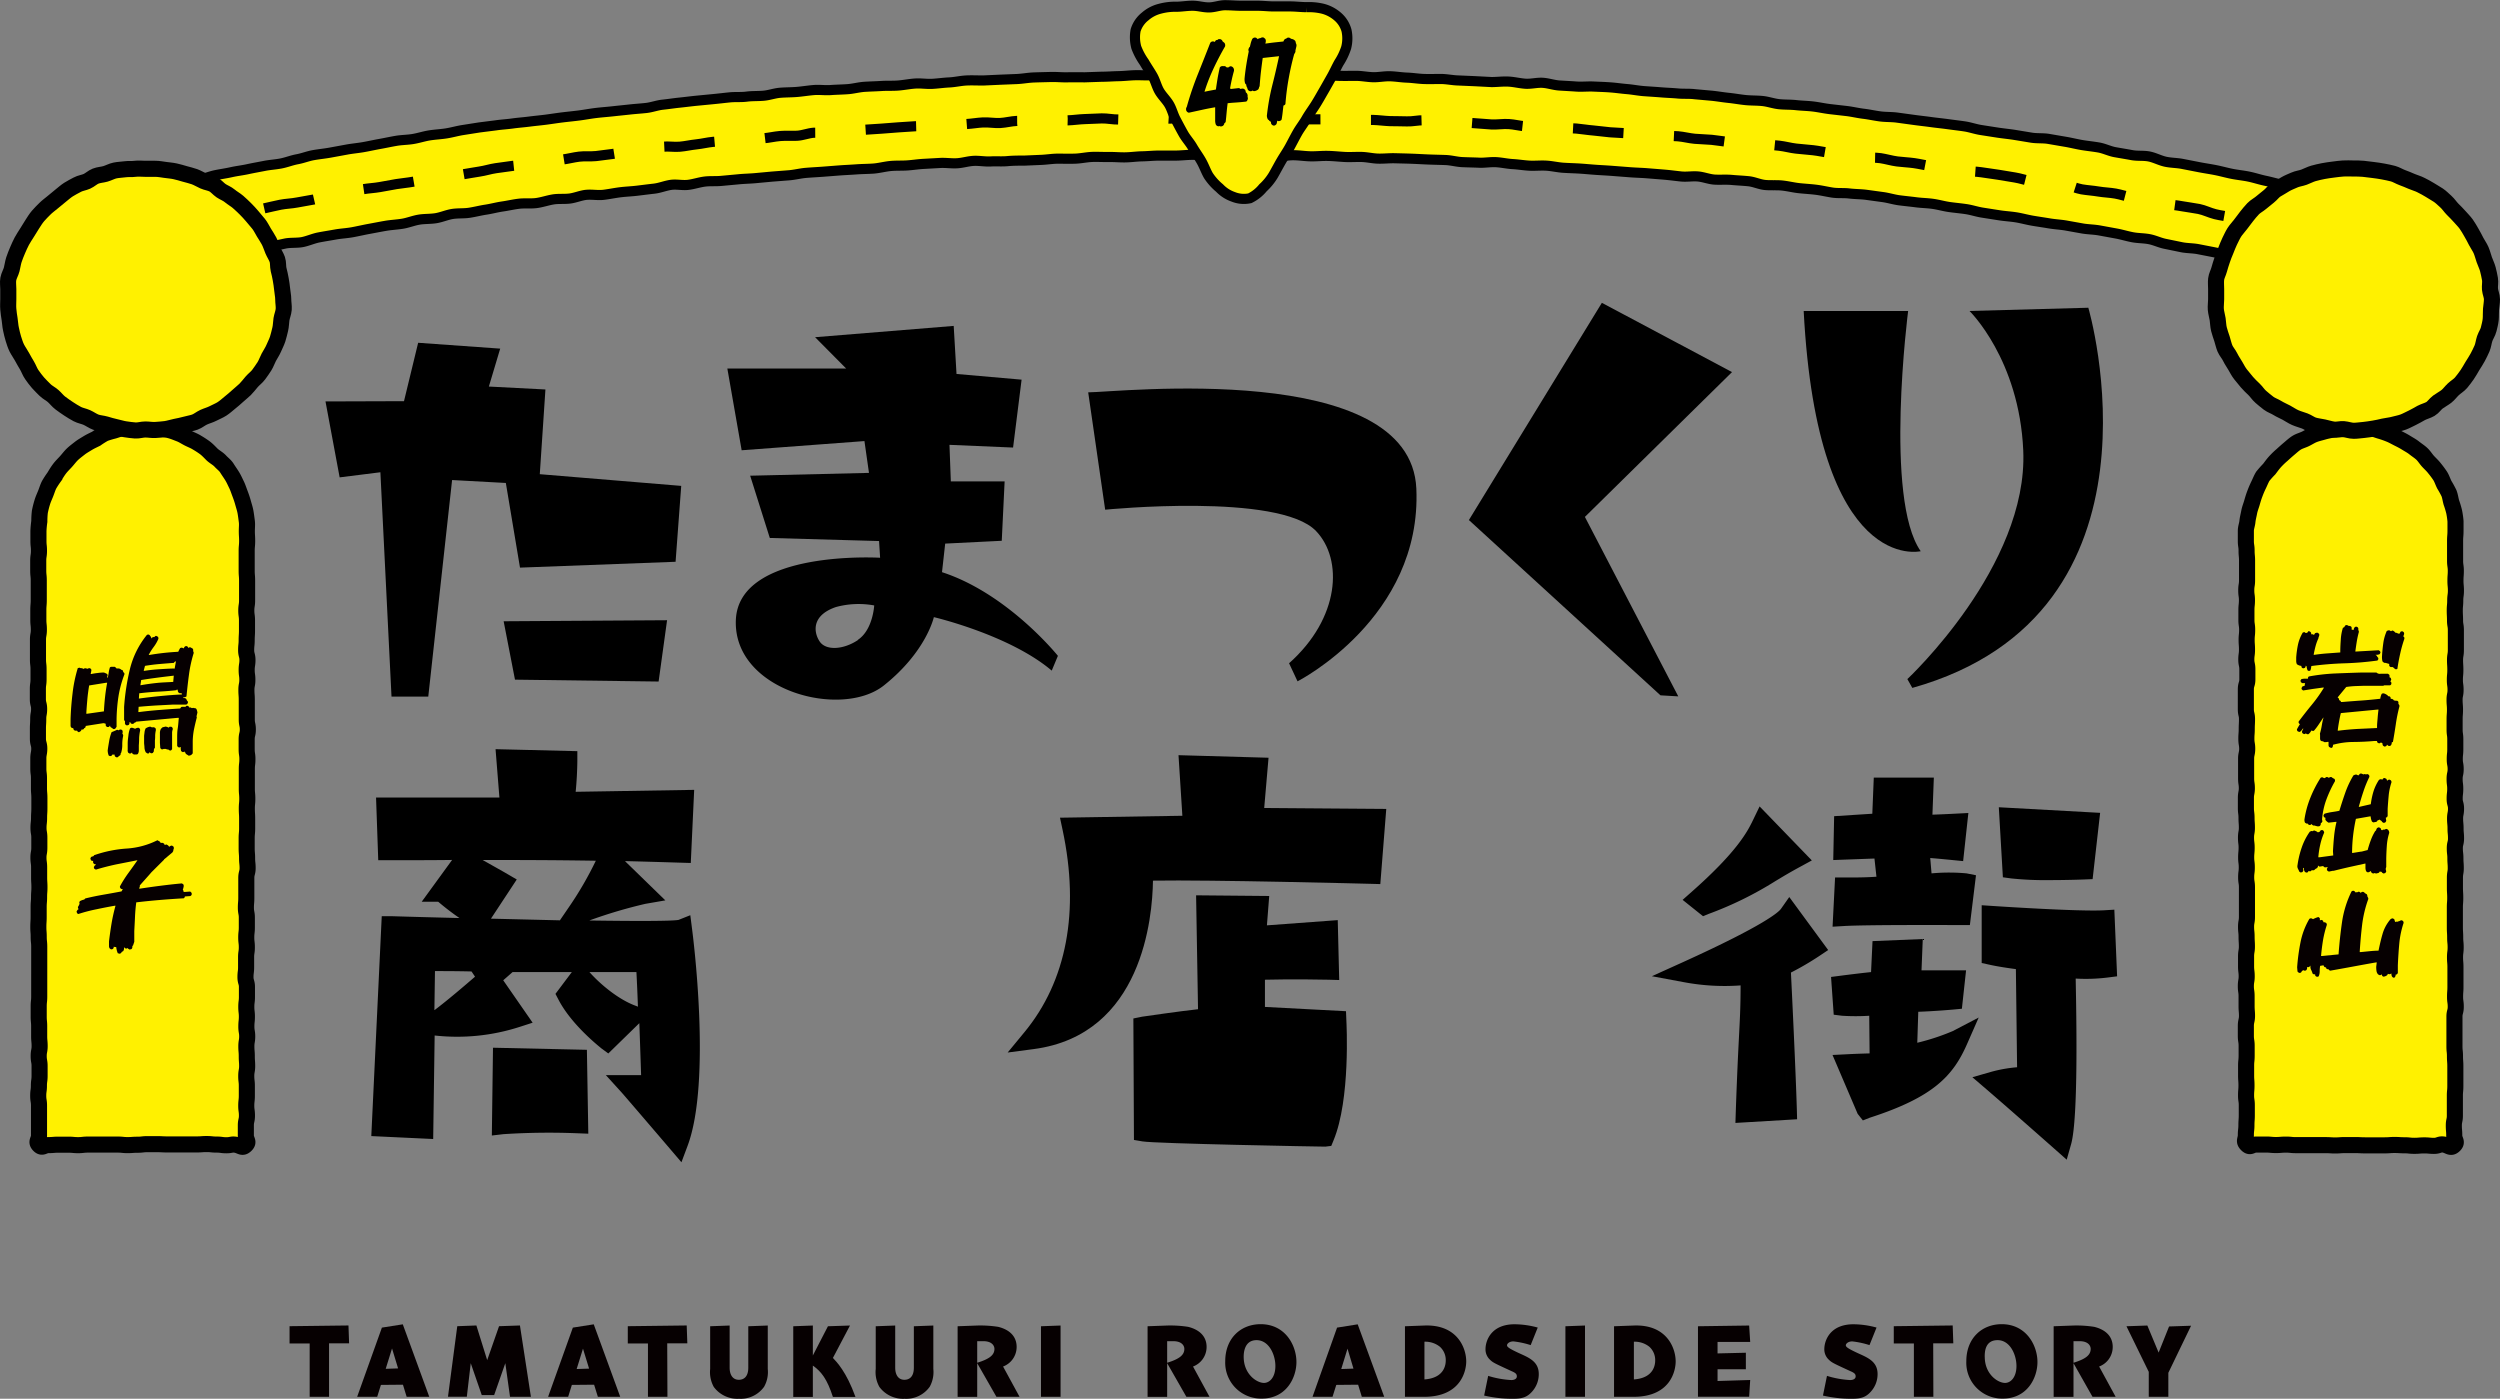
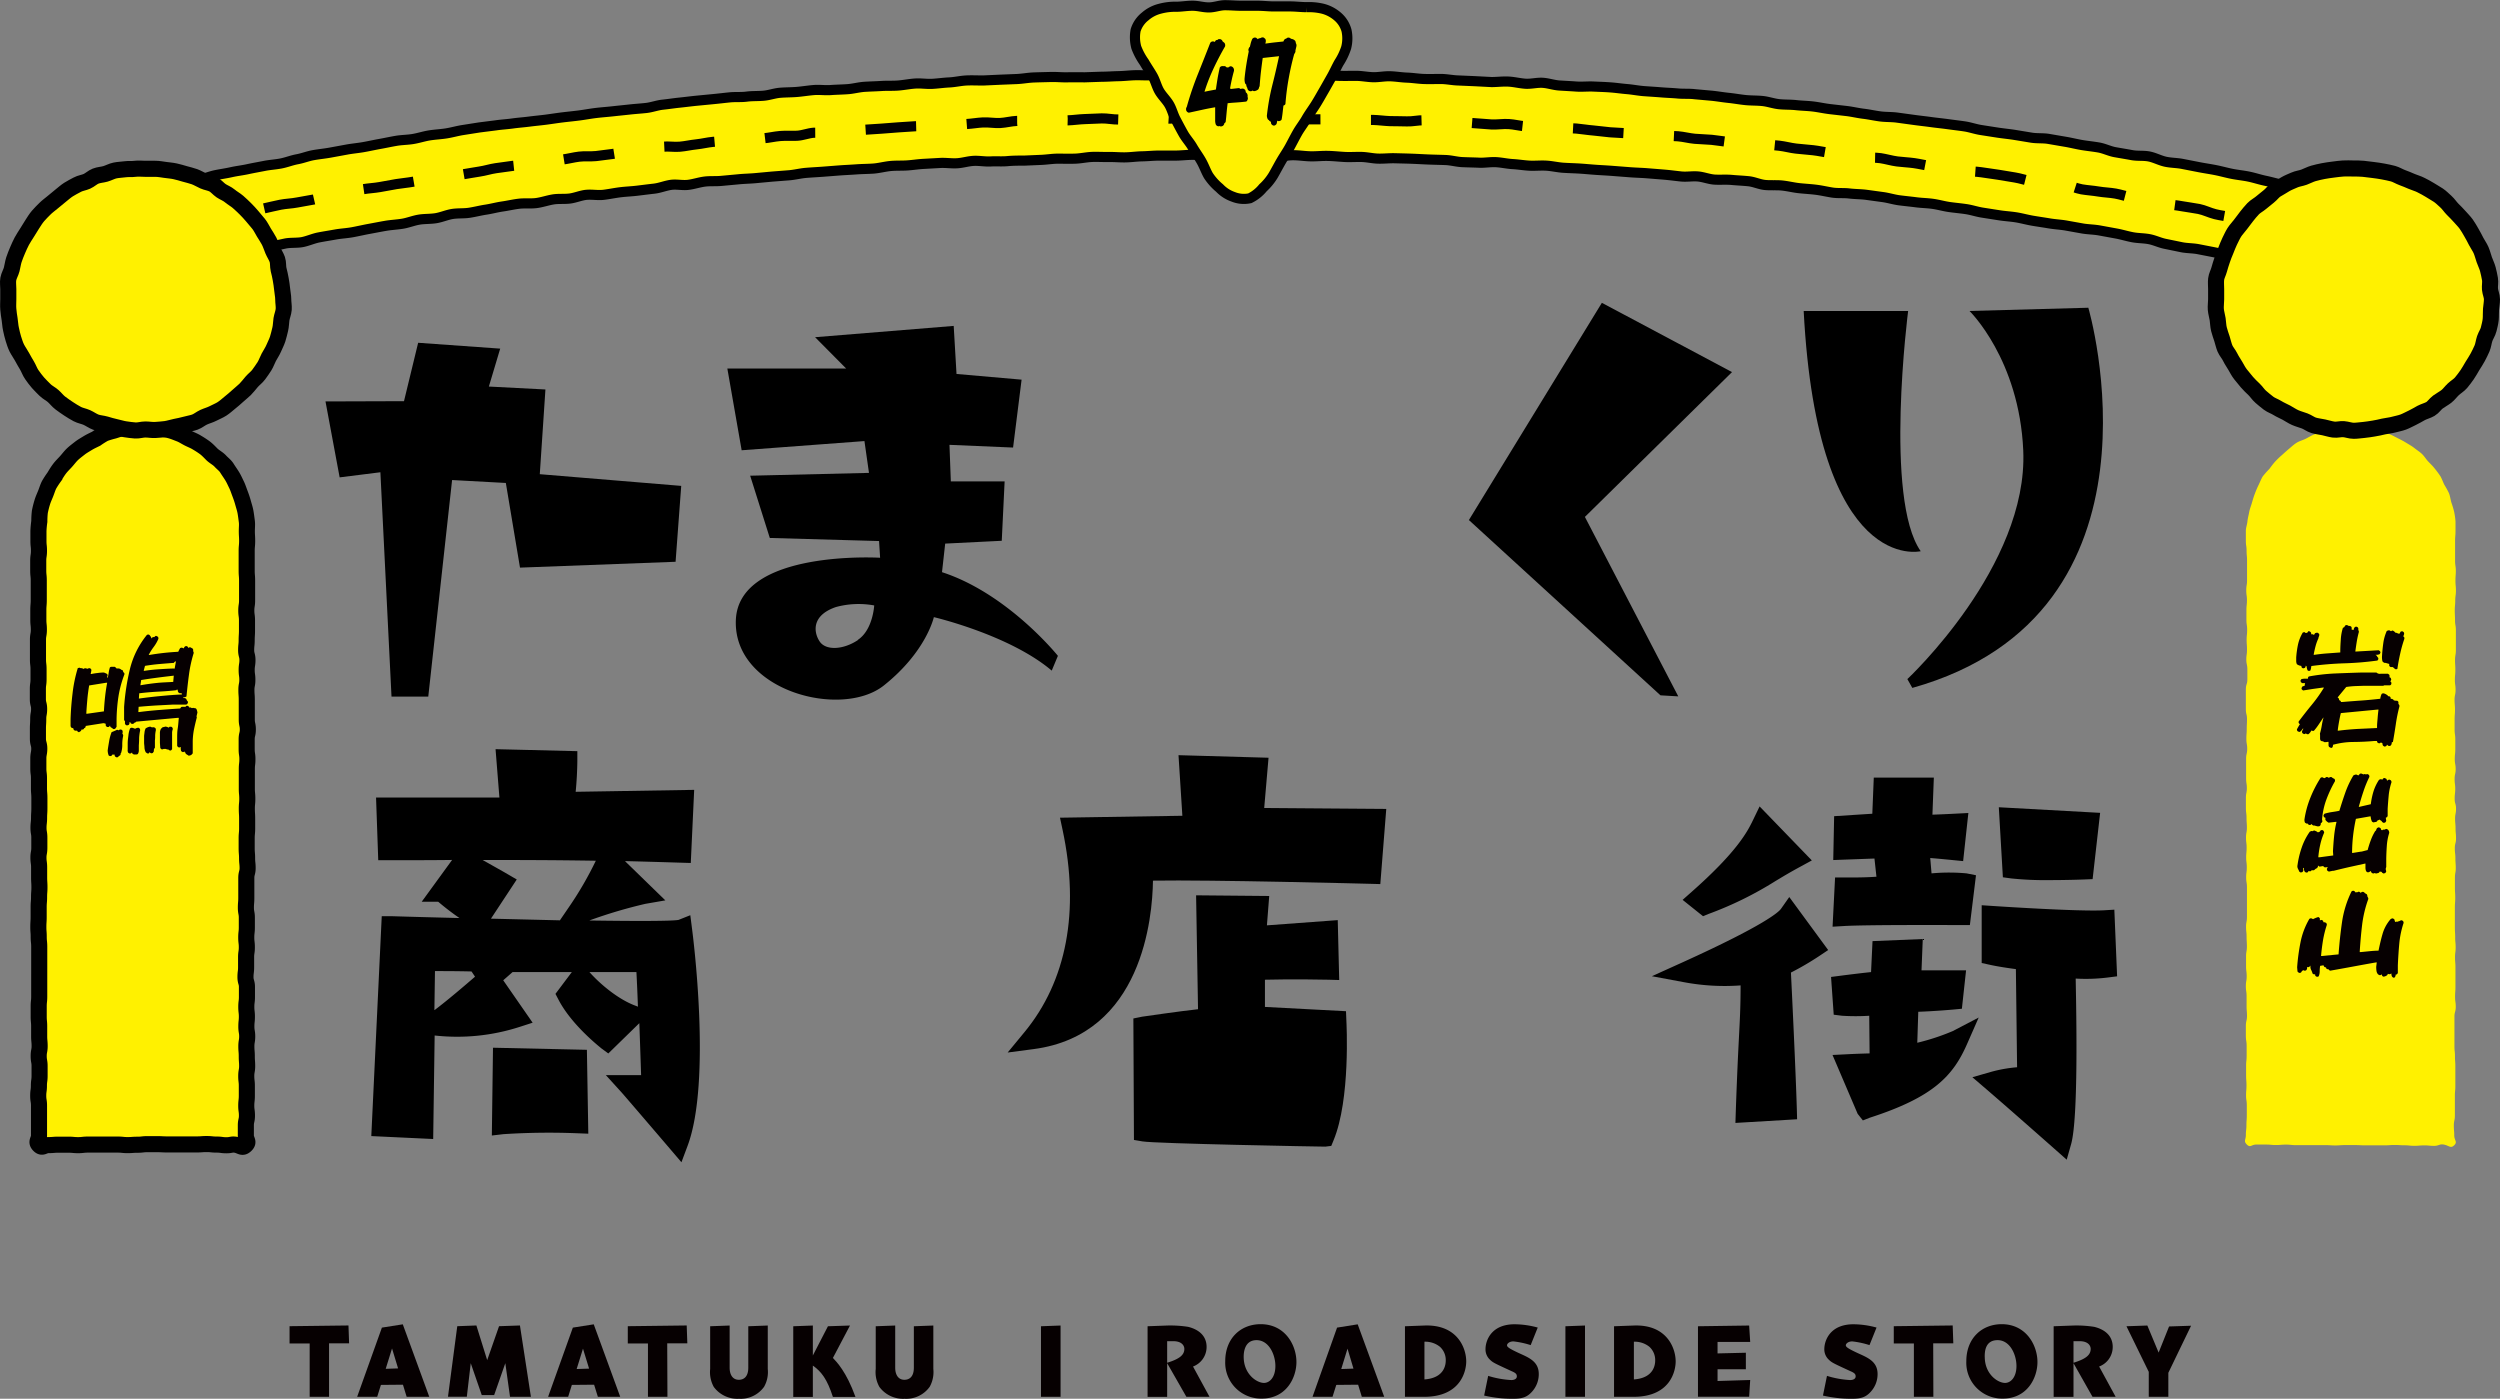
<svg xmlns="http://www.w3.org/2000/svg" viewBox="0 0 478.66 267.81">
  <rect x="0" y="0" width="478.66" height="267.81" fill="#808080" stroke="none" />
  <defs>
    <style>
      .cls-1 {
        isolation: isolate;
      }

      .cls-2 {
        mix-blend-mode: multiply;
      }

      .cls-3 {
        fill: #FFF100;
      }

      .cls-4, .cls-5, .cls-7 {
        fill: none;
        stroke-miterlimit: 10;
      }

      .cls-4, .cls-5, .cls-7, .cls-8 {
        stroke: #000;
      }

      .cls-4, .cls-5 {
        stroke-width: 1.94px;
      }

      .cls-5 {
        stroke-dasharray: 9.7 9.7 0 0;
      }

      .cls-6 {
        fill: #FFF100;
      }

      .cls-7 {
        stroke-width: 3.08px;
      }

      .cls-8 {
        stroke-linecap: round;
        stroke-linejoin: round;
        stroke-width: 0.68px;
      }

      .cls-9 {
        fill: #060001;
      }
    </style>
  </defs>
  <g class="cls-1">
    <g id="Layer_2" data-name="Layer 2">
      <g id="レイヤー_1" data-name="レイヤー 1">
        <g class="cls-2">
          <g>
-             <path d="M94.39,200.6l-.22,16.81,2.23-.26a135.39,135.39,0,0,1,14.16-.17l2.08.08L112.37,201Z" />
+             <path d="M94.39,200.6l-.22,16.81,2.23-.26a135.39,135.39,0,0,1,14.16-.17l2.08.08L112.37,201" />
            <path d="M132.17,175.23l-2.26.9c-1.34.24-8.16.24-17.08.11a92.16,92.16,0,0,1,10.75-3.19l3.81-.66-7.73-7.52c3.22.08,6.72.18,10.6.3l2,.06.65-14-22.69.37c.19-1.92.29-3.86.32-5.78l0-2-15.66-.38.74,9.26H72l.42,12h1.91c4.51,0,8.44,0,12.23-.05l-5.82,8h3.16a49.27,49.27,0,0,0,4.07,3.12c-4.59-.11-9-.23-12.94-.35l-1.94,0-2,42.1,11.85.56.28-19.82a38.92,38.92,0,0,0,16.22-1.63l2.54-.82-5.63-8.12,1.8-1.58,11.34,0-3.14,4.18.58,1.11c2.56,4.93,8,9.12,8.18,9.3l1.36,1,5.94-5.8c.14,3.9.27,7.71.34,9.95H116l3,3.3c.64.72,6.36,7.39,9.29,10.82l2.18,2.56,1.18-3.15c4.63-12.38,1-40.44.84-41.63Zm-49,18.16.11-7.46c1.65,0,4.1,0,7,.07l.67,1C89.12,188.59,85.62,191.58,83.21,193.39Zm15.77-25-1.8-1.05c-.87-.51-3-1.7-4.73-2.68,6.39,0,12.89,0,21.67.14a66.78,66.78,0,0,1-5.31,9.11l-1.57,2.3L94,175.89Zm22.76,24.18c-3.17-1.15-6.67-4-8.85-6.46h9c.1,1.82.2,4.16.29,6.63Z" />
            <path d="M257.71,193.61l-15.52-.82,0-5.21c5.18-.15,12.06,0,12.14,0l2.08.06-.28-11.47-13.56,1,.44-5.62-14-.13.37,21.81c-3.52.38-9.84,1.31-10.71,1.43L217,195l.11,23.26,1.64.28c2.44.42,33.76,1,35,1h0l1.14-.14.44-1.07c3.26-7.87,2.48-22.34,2.45-23Z" />
            <path d="M262.4,169.22l1.88.05,1.14-14.39-23.37-.18.83-9.62-17.24-.49.74,11.6-23.43.37.5,2.35c3.31,15.53.78,28.93-7.32,38.73l-3.2,3.88,5-.66c20.82-2.75,22.73-25.27,22.82-32.25C231.63,168.42,262.08,169.21,262.4,169.22Z" />
            <path d="M385.09,168.19a63,63,0,0,0,7.34.32c3.32,0,6.31-.11,6.53-.12l1.7-.07,1.44-12.69-19.4-1.07.78,13.41Z" />
            <path d="M353.25,168l-1.9,0-.48,9.43,2.2-.13c4.58-.27,22.16-.18,22.33-.18h1.76l1.17-9.54-1.8-.36a36.24,36.24,0,0,0-6.71,0l-.25-2.94c1.4.11,3.14.28,4.36.4l1.94.19,1-9.21-2.33.12c-1.69.09-3.33.16-4.55.2l.27-7.1h-11.5l-.28,6.92-7.31.47-.17,8.4,2.09-.08,5.8-.21.38,3.48C356.64,168.06,353.29,168,353.25,168Z" />
            <path d="M327.09,175a67.94,67.94,0,0,0,12.75-6.25c1.39-.84,2.83-1.71,4.77-2.76l2.29-1.25-10-10.34-1.23,2.55c-1,2.07-2.87,5.94-11.75,13.78l-1.76,1.56,3.91,3.13Z" />
            <path d="M373.87,197.42a43,43,0,0,1-6.78,2.23l.19-5.93c3.14-.11,6.56-.41,6.74-.43l1.61-.15.8-7.35H367.9l.24-6-9.62.4-.28,5.93c-1.95.2-4.74.55-5.81.69l-1.85.24.51,7.23,1.61.2a41.75,41.75,0,0,0,5.19,0l.07,7.21c-2.11.05-4.16.15-4.27.16l-2.83.14,4.7,11,.11.26,1,1.27L358,214c12.17-3.93,15.93-8,18.6-14.06l2.25-5.12Z" />
            <path d="M404.82,174.17l-2,.12c-4.88.27-21.13-.82-21.29-.83l-2.11-.14v11.06l1.55.34c1.52.34,3.56.64,5,.83l.23,18.79a26.83,26.83,0,0,0-5.08.91l-3.48,1,2.75,2.36c4.54,3.9,12.86,11.26,12.95,11.34l2.36,2.09.85-3c1.39-5,1-24.66.87-31.68a33.84,33.84,0,0,0,6.12-.2l1.81-.23Z" />
            <path d="M341,174c-.41.59-3,3.07-19,10.32l-5.73,2.59,6.18,1.15a42.16,42.16,0,0,0,10.81.61c0,4.33-.15,6.68-.33,10.25-.16,3.14-.35,7-.59,13.91l-.07,2.17,11.81-.7-.05-1.92c-.23-7.64-.91-21.71-1.13-26.17a54.83,54.83,0,0,0,5.41-3.16l1.72-1.15-7.45-10.15Z" />
            <polygon points="62.32 76.86 65.03 91.4 72.83 90.42 74.96 133.37 82 133.37 86.56 91.91 96.85 92.47 99.56 108.68 129.35 107.56 130.43 93.03 103.35 90.79 104.43 74.57 93.6 74.01 95.77 66.75 80.06 65.63 77.35 76.81 62.32 76.86" />
-             <polygon points="96.43 118.95 127.72 118.75 126.1 130.49 98.6 130.13 96.43 118.95" />
-             <path d="M208.35,75.12l3.25,22.47s33.31-3.32,40.38,4.09c5.2,5.45,4.57,16.66-5.17,25.31l1.62,3.46s23.83-12.11,22.75-36.89S213.77,75.12,208.35,75.12Z" />
            <polygon points="306.7 57.98 331.62 71.24 303.45 98.97 321.33 133.33 317.92 133.13 281.24 99.57 306.7 57.98" />
            <path d="M345.34,59.54h20s-4.63,36,2.41,46C367.79,105.51,348,110.45,345.34,59.54Z" />
            <path d="M377.09,59.54l22.75-.62s17.21,58.51-33.7,72.79l-.95-1.69s23.17-21.6,22.19-43.78C386.61,68.79,377.09,59.54,377.09,59.54Z" />
            <path d="M180.36,109.55l.61-5.47,10.83-.54.55-11.37h-10.3l-.26-7,12.18.52,1.63-13-12.46-1.09-.54-9.2-26.54,2.16,5.95,6H139.26L142,86.21l23.51-1.76.87,6.09-22.75.54L147.39,103l20.92.59.2,3.2s-27.08-1.63-27.62,11.92,20.21,19,28.34,12.53,9.57-13.08,9.57-13.08,14.5,3.39,22.57,10.24l1.18-2.83S193,113.66,180.36,109.55Zm-16.1,13c-2.88,1.91-6.15,2-7.31.29s-1.67-5,3.12-6.62a16.59,16.59,0,0,1,7.31-.3S167.14,120.59,164.26,122.5Z" />
          </g>
          <g>
            <path d="M25.16,133l.2-10.77,2.79-.3.61-1.92,3.68.51-.4,1.08,2-.22,2.57,1.4-1,5.21-6.76.92v.49l7.94-1.22.81,2.77L28.8,132l0,.41,6.21-.89,2.16,1.79a23.37,23.37,0,0,1-1.73,6.53l-3.67-1.26-2.73.77-.18-.71-2.26.55-.49-2.83L25,139.46l-3.56-.93L23,135.76l-3.75.43L18,133.66l0-11.15,5-.88,1.81,2.89L24.71,134l1.55.61ZM21,125.64v6.76l.66-.1.1-6.78Zm5.46,9.65-.16.49,2.05-.47.19.67,1.91-.55.32,1.14.33-.14L30.71,135l2.14-.53.35.85a4,4,0,0,0,.36-1.12Zm2.38-8.45,3.54-.56.08-.47-3.62.53Zm0-2.3,3.89-.55.08-.46-4,.53Z" />
            <path d="M20.17,179.71,23.61,178c1.46-.72,1.63-.88,1.77-1.06s.16-.45.22-1.75l0-.45-5.9.53-1.81-3.22,7.8-1,0-1.92.89,0,1.83-2.48-6.94,1.65-2.24-3.71L31,163l3.44,3.57-4.81,4.09,6-.76,1.51,4-7.37.57a53.34,53.34,0,0,1-.65,7.92Z" />
          </g>
          <g>
            <path d="M450.3,124.06l5.5-.35,3.38,1.73-1.26,6.5-11.69.16-.1-3.12-1.55,1.61-3.54-2.3a63.1,63.1,0,0,0,5.46-4.88l-3.5.12-1.67-3.09,17.66-1,1.29,3.48-9.24.34Zm5-8.27.18-2.36,3.61.49-.49,4.91-13.62.61-2.28-1.37,0-4.37,3.77.47v2.07l2.64-.14.06-3.28,3.71.41,0,2.69Zm-.77,11.3-4.62.25,0,1.34,4.37-.18Z" />
            <path d="M453,155.67l2.75-.37.12-4.19,4.15.59-.61,8.16-4.23-.45-10.93.8-2.12-2.34-.14-6.21,3.84.77,0,4.19,3-.4,0-5.05-4.52.41-1.94-2.69,0-5.88,3.91.61v4.43l2.61-.34,0-6.6,3.89.61.06,5.48,2.18-.29.26-4.31,4,.49-.53,7.18-5.88.53Z" />
            <path d="M455.62,183l.54-9.21,3.79,1.35-.73,12.46-3.67-.29-11.11.71-2.32-2.68-.06-11.2,4,.55,0,9.32,2.64-.26.15-14.47,3.95.83,0,13.19Z" />
          </g>
          <g>
            <path class="cls-3" d="M436.57,51c-1.05-.23-1.9-.49-2.95-.72s-2.13-.33-3.19-.55-2.12-.4-3.17-.62-2.09-.55-3.14-.77L421,47.73c-1.06-.22-2.16-.18-3.22-.38l-3.16-.65c-1.06-.2-2.06-.71-3.12-.91s-2.16-.17-3.21-.37-2.1-.53-3.16-.72l-3.17-.58c-1.06-.19-2.16-.19-3.22-.37l-3.18-.57c-1.06-.18-2.14-.23-3.2-.41s-2.13-.33-3.19-.51-2.11-.48-3.17-.65-2.14-.22-3.2-.39l-3.19-.5c-1.07-.16-2.1-.52-3.17-.68s-2.14-.25-3.2-.4-2.11-.46-3.18-.61-2.15-.16-3.21-.3-2.15-.24-3.21-.38-2.11-.48-3.18-.62l-3.2-.44c-1.07-.13-2.15-.12-3.22-.25s-2.16,0-3.23-.17-2.12-.42-3.19-.55-2.14-.18-3.21-.3-2.13-.39-3.2-.5-2.17,0-3.24-.1-2.11-.61-3.18-.72-2.15-.15-3.22-.25-2.18,0-3.25-.06-2.12-.5-3.19-.6-2.18.11-3.25,0-2.14-.26-3.21-.35-2.15-.17-3.22-.26-2.16-.11-3.23-.19L309,32.74c-1.08-.09-2.15-.14-3.23-.21s-2.15-.18-3.22-.25-2.15-.09-3.22-.16-2.14-.33-3.22-.4-2.16.05-3.23,0-2.15-.24-3.22-.3-2.14-.31-3.21-.37-2.17.15-3.24.1-2.16-.06-3.23-.11-2.14-.36-3.21-.4-2.16-.06-3.23-.1-2.15-.11-3.23-.15-2.15-.06-3.22-.09-2.16.1-3.23.07-2.15-.3-3.22-.32-2.16.06-3.23,0-2.15-.18-3.22-.2-2.16.1-3.23.08-2.15-.19-3.22-.21-2.16.23-3.23.22-2.16,0-3.23,0-2.15-.09-3.22-.1-2.15.14-3.23.14-2.15-.34-3.22-.34l-3.23,0c-1.08,0-2.15.14-3.22.15l-3.23,0c-1.08,0-2.15.12-3.23.14s-2.15.18-3.22.2-2.16-.09-3.23-.07S210,30,209,30.05s-2.15.3-3.22.33-2.16,0-3.22,0-2.15.19-3.22.23l-3.22.14c-1.08,0-2.16,0-3.22.1s-2.16,0-3.23.06-2.16-.16-3.23-.11-2.14.4-3.21.46-2.16-.12-3.23-.06l-3.22.18c-1.08.06-2.14.24-3.21.3s-2.16,0-3.22.12-2.14.41-3.2.48-2.15.07-3.22.15-2.15.12-3.21.2l-3.21.25c-1.08.08-2.15.13-3.21.22s-2.15.37-3.22.46l-3.23.25-3.23.3c-1.09.1-2.17.11-3.24.22l-3.23.3c-1.09.11-2.18,0-3.25.14s-2.13.51-3.2.63-2.2-.16-3.27,0-2.12.6-3.19.72-2.16.26-3.22.39-2.17.17-3.24.3-2.14.36-3.21.49-2.2-.09-3.26,0-2.12.57-3.19.71-2.19,0-3.25.18-2.12.55-3.18.69-2.2,0-3.26.12-2.15.38-3.2.53-2.14.45-3.2.61-2.13.44-3.18.6-2.2.06-3.25.23-2.1.64-3.16.81-2.19.1-3.24.28-2.11.61-3.16.78-2.17.22-3.22.4-2.15.4-3.19.59-2.14.45-3.19.64-2.18.24-3.22.43-2.16.36-3.19.56-2.11.69-3.13.89-2.24.07-3.26.27l-3.17.68c-1.11.23-2.15.57-3.15.78s-2.15.6-3.14.82c-1.15.26-2.18.61-3.13.83-1.22.28-2.28.49-3.16.69a30.69,30.69,0,0,1-3.09.6c-.43-1.49-.41-1.5-.8-3s-.54-1.46-.93-3-.2-1.55-.6-3.05-.36-1.51-.75-3-.86-1.41-1.13-2.94c.26-.07,1.51-.28,3.32-.72.87-.21,1.89-.56,3.1-.85,1-.21,2-.63,3.1-.89,1-.22,2.05-.35,3.17-.6s2.06-.34,3.16-.58,2.06-.4,3.16-.62,2.1-.26,3.19-.47,2-.6,3.12-.81,2-.59,3.12-.79,2.11-.28,3.19-.48l3.16-.58c1-.19,2.11-.28,3.19-.47s2.08-.42,3.15-.61,2.09-.42,3.16-.6,2.13-.17,3.21-.35,2.07-.52,3.15-.69,2.12-.21,3.2-.38,2.08-.47,3.16-.64l3.18-.5L94.94,24c1-.15,2.13-.21,3.2-.36s2.13-.22,3.2-.36,2.13-.23,3.2-.37,2.12-.31,3.19-.44,2.13-.23,3.2-.37,2.11-.34,3.19-.47,2.13-.2,3.2-.32,2.13-.22,3.2-.34,2.14-.18,3.21-.3,2.1-.52,3.17-.63,2.13-.28,3.2-.39,2.13-.25,3.21-.36l3.2-.31c1.07-.1,2.13-.23,3.21-.34s2.15,0,3.23-.14,2.14-.08,3.22-.17,2.11-.48,3.19-.57,2.15-.07,3.22-.16,2.15-.27,3.23-.36,2.18.08,3.26,0,2.16-.09,3.24-.17,2.14-.38,3.22-.45,2.17-.09,3.25-.16,2.16,0,3.24-.09,2.15-.31,3.23-.38,2.18.12,3.26.06,2.15-.22,3.23-.27,2.15-.31,3.23-.37,2.17,0,3.25,0l3.25-.15,3.24-.13c1.08-.05,2.16-.26,3.24-.3s2.16-.06,3.25-.09,2.16.09,3.25.06,2.16,0,3.24,0l3.25-.11c1.08,0,2.16-.09,3.24-.11s2.17-.16,3.25-.18,2.16.07,3.25,0,2.16-.08,3.24-.09,2.17.17,3.25.16,2.17-.08,3.25-.08,2.16-.15,3.24-.15,2.17.19,3.25.19,2.17,0,3.25,0,2.16.06,3.24.07,2.17-.27,3.25-.26,2.17.06,3.25.08,2.17,0,3.25,0,2.16.17,3.24.2,2.17,0,3.25,0,2.16.23,3.24.26,2.17-.21,3.25-.18,2.16.22,3.24.26,2.16.22,3.24.26,2.17,0,3.25,0,2.16.24,3.24.28l3.24.14,3.25.17c1.08,0,2.17-.15,3.26-.09s2.15.34,3.23.41,2.18-.24,3.26-.18,2.15.45,3.23.52,2.16.12,3.24.2,2.18-.05,3.26,0,2.17.08,3.25.16,2.15.24,3.23.33,2.15.31,3.23.39,2.16.14,3.24.23,2.17.12,3.24.22,2.18,0,3.26.14l3.23.29c1.08.11,2.15.3,3.23.41s2.15.31,3.23.42,2.17.07,3.25.18,2.12.5,3.2.61,2.17.06,3.25.18,2.17.13,3.24.26,2.14.37,3.22.5l3.23.37c1.07.13,2.13.39,3.21.52s2.13.37,3.21.51,2.17.08,3.25.23l3.22.44c1.07.15,2.15.26,3.22.41s2.15.25,3.23.4,2.15.27,3.22.43,2.11.54,3.18.7l3.21.5c1.07.16,2.15.26,3.22.43l3.21.53c1.07.17,2.19.05,3.25.23s2.14.37,3.21.55,2.12.45,3.19.63,2.15.28,3.22.47,2.07.71,3.14.9,2.13.36,3.2.56,2.19.05,3.25.25,2.07.76,3.13,1,2.16.22,3.23.42L421,32c1.07.21,2.14.36,3.2.57s2.11.51,3.17.72,2.15.31,3.21.53,2.09.57,3.15.79,2.1.53,3.16.76,2.34.31,3.39.54c.19,1.54-.33,1.58-.66,3.1s-.56,1.46-.89,3-.26,1.53-.59,3.05-.66,1.46-.88,3S437.39,49.69,436.57,51Z" />
            <path class="cls-4" d="M436.57,51c-1.05-.23-1.9-.49-2.95-.72s-2.13-.33-3.19-.55-2.12-.4-3.17-.62-2.09-.55-3.14-.77L421,47.73c-1.06-.22-2.16-.18-3.22-.38l-3.16-.65c-1.06-.2-2.06-.71-3.12-.91s-2.16-.17-3.21-.37-2.1-.53-3.16-.72l-3.17-.58c-1.06-.19-2.16-.19-3.22-.37l-3.18-.57c-1.06-.18-2.14-.23-3.2-.41s-2.13-.33-3.19-.51-2.11-.48-3.17-.65-2.14-.22-3.2-.39l-3.19-.5c-1.07-.16-2.1-.52-3.17-.68s-2.14-.25-3.2-.4-2.11-.46-3.18-.61-2.15-.16-3.21-.3-2.15-.24-3.21-.38-2.11-.48-3.18-.62l-3.2-.44c-1.07-.13-2.15-.12-3.22-.25s-2.16,0-3.23-.17-2.12-.42-3.19-.55-2.14-.18-3.21-.3-2.13-.39-3.2-.5-2.17,0-3.24-.1-2.11-.61-3.18-.72-2.15-.15-3.22-.25-2.18,0-3.25-.06-2.12-.5-3.19-.6-2.18.11-3.25,0-2.14-.26-3.21-.35-2.15-.17-3.22-.26-2.16-.11-3.23-.19L309,32.74c-1.08-.09-2.15-.14-3.23-.21s-2.15-.18-3.22-.25-2.15-.09-3.22-.16-2.14-.33-3.22-.4-2.16.05-3.23,0-2.15-.24-3.22-.3-2.14-.31-3.21-.37-2.17.15-3.24.1-2.16-.06-3.23-.11-2.14-.36-3.21-.4-2.16-.06-3.23-.1-2.15-.11-3.23-.15-2.15-.06-3.22-.09-2.16.1-3.23.07-2.15-.3-3.22-.32-2.16.06-3.23,0-2.15-.18-3.22-.2-2.16.1-3.23.08-2.15-.19-3.22-.21-2.16.23-3.23.22-2.16,0-3.23,0-2.15-.09-3.22-.1-2.15.14-3.23.14-2.15-.34-3.22-.34l-3.23,0c-1.08,0-2.15.14-3.22.15l-3.23,0c-1.08,0-2.15.12-3.23.14s-2.15.18-3.22.2-2.16-.09-3.23-.07S210,30,209,30.05s-2.15.3-3.22.33-2.16,0-3.22,0-2.15.19-3.22.23l-3.22.14c-1.08,0-2.16,0-3.22.1s-2.16,0-3.23.06-2.16-.16-3.23-.11-2.14.4-3.21.46-2.16-.12-3.23-.06l-3.22.18c-1.08.06-2.14.24-3.21.3s-2.16,0-3.22.12-2.14.41-3.2.48-2.15.07-3.22.15-2.15.12-3.21.2l-3.21.25c-1.08.08-2.15.13-3.21.22s-2.15.37-3.22.46l-3.23.25-3.23.3c-1.09.1-2.17.11-3.24.22l-3.23.3c-1.09.11-2.18,0-3.25.14s-2.13.51-3.2.63-2.2-.16-3.27,0-2.12.6-3.19.72-2.16.26-3.22.39-2.17.17-3.24.3-2.14.36-3.21.49-2.2-.09-3.26,0-2.12.57-3.19.71-2.19,0-3.25.18-2.12.55-3.18.69-2.2,0-3.26.12-2.15.38-3.2.53-2.14.45-3.2.61-2.13.44-3.18.6-2.2.06-3.25.23-2.1.64-3.16.81-2.19.1-3.24.28-2.11.61-3.16.78-2.17.22-3.22.4-2.15.4-3.19.59-2.14.45-3.19.64-2.18.24-3.22.43-2.16.36-3.19.56-2.11.69-3.13.89-2.24.07-3.26.27l-3.17.68c-1.11.23-2.15.57-3.15.78s-2.15.6-3.14.82c-1.15.26-2.18.61-3.13.83-1.22.28-2.28.49-3.16.69a30.69,30.69,0,0,1-3.09.6c-.43-1.49-.41-1.5-.8-3s-.54-1.46-.93-3-.2-1.55-.6-3.05-.36-1.51-.75-3-.86-1.41-1.13-2.94c.26-.07,1.51-.28,3.32-.72.87-.21,1.89-.56,3.1-.85,1-.21,2-.63,3.1-.89,1-.22,2.05-.35,3.17-.6s2.06-.34,3.16-.58,2.06-.4,3.16-.62,2.1-.26,3.19-.47,2-.6,3.12-.81,2-.59,3.12-.79,2.11-.28,3.19-.48l3.16-.58c1-.19,2.11-.28,3.19-.47s2.08-.42,3.15-.61,2.09-.42,3.16-.6,2.13-.17,3.21-.35,2.07-.52,3.15-.69,2.12-.21,3.2-.38,2.08-.47,3.16-.64l3.18-.5L94.94,24c1-.15,2.13-.21,3.2-.36s2.13-.22,3.2-.36,2.13-.23,3.2-.37,2.12-.31,3.19-.44,2.13-.23,3.2-.37,2.11-.34,3.19-.47,2.13-.2,3.2-.32,2.13-.22,3.2-.34,2.14-.18,3.21-.3,2.1-.52,3.17-.63,2.13-.28,3.2-.39,2.13-.25,3.21-.36l3.2-.31c1.07-.1,2.13-.23,3.21-.34s2.15,0,3.23-.14,2.14-.08,3.22-.17,2.11-.48,3.19-.57,2.15-.07,3.22-.16,2.15-.27,3.23-.36,2.18.08,3.26,0,2.16-.09,3.24-.17,2.14-.38,3.22-.45,2.17-.09,3.25-.16,2.16,0,3.24-.09,2.15-.31,3.23-.38,2.18.12,3.26.06,2.15-.22,3.23-.27,2.15-.31,3.23-.37,2.17,0,3.25,0l3.25-.15,3.24-.13c1.08-.05,2.16-.26,3.24-.3s2.16-.06,3.25-.09,2.16.09,3.25.06,2.16,0,3.24,0l3.25-.11c1.08,0,2.16-.09,3.24-.11s2.17-.16,3.25-.18,2.16.07,3.25,0,2.16-.08,3.24-.09,2.17.17,3.25.16,2.17-.08,3.25-.08,2.16-.15,3.24-.15,2.17.19,3.25.19,2.17,0,3.25,0,2.16.06,3.24.07,2.17-.27,3.25-.26,2.17.06,3.25.08,2.17,0,3.25,0,2.16.17,3.24.2,2.17,0,3.25,0,2.16.23,3.24.26,2.17-.21,3.25-.18,2.16.22,3.24.26,2.16.22,3.24.26,2.17,0,3.25,0,2.16.24,3.24.28l3.24.14,3.25.17c1.08,0,2.17-.15,3.26-.09s2.15.34,3.23.41,2.18-.24,3.26-.18,2.15.45,3.23.52,2.16.12,3.24.2,2.18-.05,3.26,0,2.17.08,3.25.16,2.15.24,3.23.33,2.15.31,3.23.39,2.16.14,3.24.23,2.17.12,3.24.22,2.18,0,3.26.14l3.23.29c1.08.11,2.15.3,3.23.41s2.15.31,3.23.42,2.17.07,3.25.18,2.12.5,3.2.61,2.17.06,3.25.18,2.17.13,3.24.26,2.14.37,3.22.5l3.23.37c1.07.13,2.13.39,3.21.52s2.13.37,3.21.51,2.17.08,3.25.23l3.22.44c1.07.15,2.15.26,3.22.41s2.15.25,3.23.4,2.15.27,3.22.43,2.11.54,3.18.7l3.21.5c1.07.16,2.15.26,3.22.43l3.21.53c1.07.17,2.19.05,3.25.23s2.14.37,3.21.55,2.12.45,3.19.63,2.15.28,3.22.47,2.07.71,3.14.9,2.13.36,3.2.56,2.19.05,3.25.25,2.07.76,3.13,1,2.16.22,3.23.42L421,32c1.07.21,2.14.36,3.2.57s2.11.51,3.17.72,2.15.31,3.21.53,2.09.57,3.15.79,2.1.53,3.16.76,2.34.31,3.39.54c.19,1.54-.33,1.58-.66,3.1s-.56,1.46-.89,3-.26,1.53-.59,3.05-.66,1.46-.88,3S437.39,49.69,436.57,51Z" />
          </g>
          <path class="cls-5" d="M31.69,44c.25-.07,1.36-.15,3.17-.59.87-.21,1.89-.56,3.11-.84.94-.22,2.05-.18,3.2-.43,1-.22,1.95-.79,3.07-1s2.1-.14,3.21-.38,2-.63,3.1-.86,2.05-.49,3.14-.7,2.12-.22,3.2-.43,2.09-.36,3.17-.57,2.06-.51,3.14-.71,2.08-.45,3.15-.64,2.08-.43,3.16-.62,2.12-.22,3.19-.41,2.09-.39,3.17-.57S78,35,79.06,34.8s2.1-.37,3.17-.54,2.09-.49,3.16-.66,2.15-.06,3.22-.22,2.11-.38,3.18-.53,2.09-.5,3.16-.65l3.19-.44c1.06-.15,2.15-.11,3.22-.25s2.12-.24,3.2-.39,2.09-.44,3.17-.58,2.1-.42,3.17-.55,2.16,0,3.23-.11l3.2-.41c1-.12,2.1-.44,3.17-.56s2.12-.28,3.2-.4,2.12-.3,3.2-.42,2.16.09,3.24,0,2.11-.34,3.19-.45,2.11-.38,3.19-.48,2.13-.18,3.21-.28,2.16.06,3.24,0,2.12-.31,3.2-.4,2.12-.35,3.2-.44,2.15,0,3.23-.05,2.13-.5,3.21-.58,2.19.2,3.27.11,2.13-.46,3.21-.54,2.17-.07,3.25-.14,2.15-.14,3.23-.21,2.16-.18,3.24-.25,2.16-.14,3.24-.21,2.17.06,3.25,0l3.25-.16c1.08-.06,2.15-.21,3.23-.26s2.16-.26,3.24-.31,2.17.16,3.25.11,2.15-.36,3.24-.4,2.17.1,3.25.06,2.15-.32,3.23-.35,2.18.21,3.26.18,2.16-.21,3.24-.24,2.16-.1,3.25-.13,2.17.24,3.25.21l3.24-.07c1.09,0,2.16-.39,3.24-.41s2.17.32,3.26.31,2.16-.17,3.24-.18,2.17.05,3.25.05,2.16-.26,3.24-.26,2.17.22,3.25.23,2.17.08,3.25.09,2.16-.06,3.24,0,2.17,0,3.25,0,2.16.18,3.25.2,2.16,0,3.24,0,2.17-.19,3.25-.17,2.16.33,3.24.35,2.17-.09,3.25-.06,2.16.19,3.24.23,2.17,0,3.25.05,2.18-.25,3.26-.21,2.15.29,3.23.34,2.17,0,3.25,0,2.16.17,3.24.22,2.16.19,3.24.24,2.18-.14,3.26-.08,2.15.36,3.23.43,2.18,0,3.26,0,2.15.27,3.23.34,2.17,0,3.25.09,2.16.29,3.24.37,2.15.27,3.23.35,2.16.11,3.24.19,2.18-.1,3.26,0,2.15.39,3.23.48,2.17,0,3.25.09,2.14.38,3.22.48,2.17.1,3.25.2,2.14.31,3.22.42,2.16.24,3.23.34,2.19-.07,3.27.05,2.16.2,3.23.32,2.14.43,3.21.55,2.16.19,3.24.31,2.14.38,3.21.5,2.18.08,3.25.21,2.12.52,3.2.65,2.18,0,3.25.16,2.12.49,3.2.63,2.16.17,3.23.32,2.13.42,3.2.57,2.17.19,3.24.34,2.13.38,3.2.54,2.17.14,3.24.3l3.22.47c1.07.16,2.14.36,3.21.53s2.1.55,3.17.72,2.16.24,3.23.41,2.18.08,3.25.26,2.08.7,3.15.88,2.16.24,3.22.42,2.17.2,3.23.39,2.11.56,3.17.75,2.14.33,3.21.53,2.12.45,3.18.66,2.15.29,3.22.49,2.14.31,3.2.52,2.07.74,3.13,1,2.13.38,3.19.6,2.14.37,3.2.59,2.14.32,3.2.54,2.14.38,3.19.61,2.09.58,3.15.81" />
          <g>
            <path class="cls-6" d="M47.07,219.24c.67-.67,0-.9,0-1.85s0-.94,0-1.89.21-.95.21-1.89-.13-1-.13-1.9.11-1,.11-1.9,0-.95,0-1.89-.11-.95-.11-1.9.17-1,.17-1.89-.07-.95-.07-1.9-.08-.95-.08-1.89.16-1,.16-1.9-.16-.94-.16-1.89.1-1,.1-1.9-.11-.94-.11-1.89.12-.95.12-1.9,0-1,0-1.9S47,188,47,187.07s.12-.95.12-1.9,0-.95,0-1.89.14-.95.14-1.9-.11-.95-.11-1.89.11-1,.11-1.9,0-1,0-1.9-.18-.95-.18-1.9.08-.94.08-1.89,0-1,0-1.9,0-.95,0-1.89.25-1,.25-1.9-.1-1-.1-1.9-.08-.95-.08-1.9,0-.95,0-1.89.09-1,.09-1.9,0-1,0-1.9-.06-.95-.06-1.9.09-.95.09-1.89-.09-1-.09-1.9,0-.94,0-1.89,0-.95,0-1.89.11-.95.11-1.9-.14-.95-.14-1.9,0-.95,0-1.89.22-.95.22-1.9-.2-.95-.2-1.89,0-1,0-1.9,0-1,0-1.9-.07-.95-.07-1.9.18-.95.18-1.9-.13-.95-.13-1.9.15-1,.15-1.9-.25-1-.25-1.9.1-1,.1-1.9.06-.95.06-1.9,0-1,0-1.9-.13-1-.13-1.9.15-1,.15-1.9,0-1,0-1.9,0-.95,0-1.9-.08-1-.08-1.9,0-1,0-1.9,0-1,0-1.9.09-1,.09-1.91-.06-1-.06-1.91c0-.62.08-1.23,0-1.83s-.15-1.22-.26-1.82-.31-1.19-.47-1.77-.36-1.17-.58-1.74-.4-1.16-.67-1.71-.52-1.12-.84-1.64-.67-1-1-1.53-.85-.89-1.26-1.34S41,87.42,40.58,87s-.85-.89-1.34-1.26a17.58,17.58,0,0,0-1.53-1c-.52-.33-1.1-.54-1.65-.82s-1.06-.63-1.63-.85-1.14-.46-1.73-.63-1.2-.26-1.8-.37-1.23,0-1.84-.08-1.21-.08-1.82-.08v-.23c-.62,0-1.22.23-1.83.29s-1.25-.07-1.85,0-1.19.32-1.77.49A17.19,17.19,0,0,0,20,83a17.11,17.11,0,0,0-1.59,1c-.55.27-1.1.52-1.62.84s-1.06.62-1.54,1-1,.76-1.42,1.17-.8.93-1.21,1.38-.85.87-1.22,1.36-.68,1-1,1.54a17.68,17.68,0,0,0-1,1.53c-.27.54-.44,1.14-.67,1.71s-.49,1.12-.66,1.71A18,18,0,0,0,7.63,98a16,16,0,0,0-.1,1.84,18.09,18.09,0,0,0-.17,1.82c0,.95,0,.95,0,1.9s.1.94.1,1.89-.14,1-.14,1.89,0,1,0,1.9.1,1,.1,1.9V113c0,1,0,1,0,1.9s-.08,1-.08,1.89,0,1,0,1.9.1.94.1,1.89-.17,1-.17,1.9,0,.94,0,1.89,0,1,0,1.9.11.94.11,1.89,0,.95,0,1.9-.13.95-.13,1.9v1.89c0,.95.24.95.24,1.9s-.17.94-.17,1.89-.06,1-.06,1.9,0,.95,0,1.89.26,1,.26,1.9-.18,1-.18,1.9,0,.95,0,1.9.12.94.12,1.89,0,1,0,1.9.08.95.08,1.89,0,.95,0,1.9-.06,1-.06,1.9-.11,1-.11,1.9.16.94.16,1.89v1.9c0,1-.17,1-.17,1.9s.13.95.13,1.9,0,.94,0,1.89.06,1,.06,1.9-.07.94-.07,1.89-.08.94-.08,1.89,0,.95,0,1.9-.06.95-.06,1.9.07.95.07,1.89.1,1,.1,1.9,0,.95,0,1.89,0,1,0,1.9V187c0,.95,0,.95,0,1.9s0,.95,0,1.9-.1.95-.1,1.9v1.89c0,1,.09,1,.09,1.91s0,.94,0,1.89.09,1,.09,1.91-.18.95-.18,1.9.17,1,.17,1.9,0,1,0,1.9-.13.95-.13,1.9-.13.95-.13,1.9.15.95.15,1.9,0,1,0,1.9,0,1,0,1.9,0,1,0,1.91-.65,1.17,0,1.84.88,0,1.82,0,.95-.08,1.89-.08.95,0,1.89,0,1,.09,1.89.09.95-.11,1.9-.11.94,0,1.89,0,.94,0,1.89,0,.95,0,1.89,0,.95.1,1.9.1.94-.07,1.89-.07.95-.11,1.89-.11.95,0,1.9,0,.94.05,1.89.05.95,0,1.9,0,.94,0,1.89,0h1.89c.95,0,.95-.07,1.9-.07s.94.1,1.89.1.95.13,1.9.13,1-.26,1.89-.07S46.4,219.91,47.07,219.24Z" />
            <path class="cls-7" d="M47.07,219.24c.67-.67,0-.9,0-1.85s0-.94,0-1.89.21-.95.21-1.89-.13-1-.13-1.9.11-1,.11-1.9,0-.95,0-1.89-.11-.95-.11-1.9.17-1,.17-1.89-.07-.95-.07-1.9-.08-.95-.08-1.89.16-1,.16-1.9-.16-.94-.16-1.89.1-1,.1-1.9-.11-.94-.11-1.89.12-.95.12-1.9,0-1,0-1.9S47,188,47,187.07s.12-.95.12-1.9,0-.95,0-1.89.14-.95.14-1.9-.11-.95-.11-1.89.11-1,.11-1.9,0-1,0-1.9-.18-.95-.18-1.9.08-.94.08-1.89,0-1,0-1.9,0-.95,0-1.89.25-1,.25-1.9-.1-1-.1-1.9-.08-.95-.08-1.9,0-.95,0-1.89.09-1,.09-1.9,0-1,0-1.9-.06-.95-.06-1.9.09-.95.09-1.89-.09-1-.09-1.9,0-.94,0-1.89,0-.95,0-1.89.11-.95.11-1.9-.14-.95-.14-1.9,0-.95,0-1.89.22-.95.22-1.9-.2-.95-.2-1.89,0-1,0-1.9,0-1,0-1.9-.07-.95-.07-1.9.18-.95.18-1.9-.13-.95-.13-1.9.15-1,.15-1.9-.25-1-.25-1.9.1-1,.1-1.9.06-.95.06-1.9,0-1,0-1.9-.13-1-.13-1.9.15-1,.15-1.9,0-1,0-1.9,0-.95,0-1.9-.08-1-.08-1.9,0-1,0-1.9,0-1,0-1.9.09-1,.09-1.91-.06-1-.06-1.91c0-.62.08-1.23,0-1.83s-.15-1.22-.26-1.82-.31-1.19-.47-1.77-.36-1.17-.58-1.74-.4-1.16-.67-1.71-.52-1.12-.84-1.64-.67-1-1-1.53-.85-.89-1.26-1.34S41,87.42,40.58,87s-.85-.89-1.34-1.26a17.58,17.58,0,0,0-1.53-1c-.52-.33-1.1-.54-1.65-.82s-1.06-.63-1.63-.85-1.14-.46-1.73-.63-1.2-.26-1.8-.37-1.23,0-1.84-.08-1.21-.08-1.82-.08v-.23c-.62,0-1.22.23-1.83.29s-1.25-.07-1.85,0-1.19.32-1.77.49A17.19,17.19,0,0,0,20,83a17.11,17.11,0,0,0-1.59,1c-.55.27-1.1.52-1.62.84s-1.06.62-1.54,1-1,.76-1.42,1.17-.8.93-1.21,1.38-.85.87-1.22,1.36-.68,1-1,1.54a17.68,17.68,0,0,0-1,1.53c-.27.54-.44,1.14-.67,1.71s-.49,1.12-.66,1.71A18,18,0,0,0,7.63,98a16,16,0,0,0-.1,1.84,18.09,18.09,0,0,0-.17,1.82c0,.95,0,.95,0,1.9s.1.94.1,1.89-.14,1-.14,1.89,0,1,0,1.9.1,1,.1,1.9V113c0,1,0,1,0,1.9s-.08,1-.08,1.89,0,1,0,1.9.1.94.1,1.89-.17,1-.17,1.9,0,.94,0,1.89,0,1,0,1.9.11.94.11,1.89,0,.95,0,1.9-.13.95-.13,1.9v1.89c0,.95.24.95.24,1.9s-.17.94-.17,1.89-.06,1-.06,1.9,0,.95,0,1.89.26,1,.26,1.9-.18,1-.18,1.9,0,.95,0,1.9.12.94.12,1.89,0,1,0,1.9.08.95.08,1.89,0,.95,0,1.9-.06,1-.06,1.9-.11,1-.11,1.9.16.94.16,1.89v1.9c0,1-.17,1-.17,1.9s.13.95.13,1.9,0,.94,0,1.89.06,1,.06,1.9-.07.94-.07,1.89-.08.94-.08,1.89,0,.95,0,1.9-.06.95-.06,1.9.07.95.07,1.89.1,1,.1,1.9,0,.95,0,1.89,0,1,0,1.9V187c0,.95,0,.95,0,1.9s0,.95,0,1.9-.1.95-.1,1.9v1.89c0,1,.09,1,.09,1.91s0,.94,0,1.89.09,1,.09,1.91-.18.95-.18,1.9.17,1,.17,1.9,0,1,0,1.9-.13.95-.13,1.9-.13.95-.13,1.9.15.95.15,1.9,0,1,0,1.9,0,1,0,1.9,0,1,0,1.91-.65,1.17,0,1.84.88,0,1.82,0,.95-.08,1.89-.08.95,0,1.89,0,1,.09,1.89.09.95-.11,1.9-.11.94,0,1.89,0,.94,0,1.89,0,.95,0,1.89,0,.95.1,1.9.1.94-.07,1.89-.07.95-.11,1.89-.11.95,0,1.9,0,.94.05,1.89.05.95,0,1.9,0,.94,0,1.89,0h1.89c.95,0,.95-.07,1.9-.07s.94.1,1.89.1.95.13,1.9.13,1-.26,1.89-.07S46.4,219.91,47.07,219.24Z" />
          </g>
          <g>
            <path class="cls-6" d="M243.81,33.51a10.93,10.93,0,0,1-2,2.45,7.49,7.49,0,0,1-2.51,2,5.41,5.41,0,0,1-3.19-.28A6.63,6.63,0,0,1,233.5,36a10.82,10.82,0,0,1-2.13-2.38c-.49-.84-.83-1.85-1.38-2.81s-1.12-1.7-1.66-2.63-1.24-1.66-1.76-2.58-1-1.84-1.48-2.75-.74-2-1.26-2.87-1.35-1.65-1.86-2.53-.77-2-1.26-2.87-1.15-1.82-1.63-2.66a12.43,12.43,0,0,1-1.52-2.85,7.34,7.34,0,0,1-.13-3.27,5.43,5.43,0,0,1,1.84-2.66,6.8,6.8,0,0,1,2.79-1.46,11.27,11.27,0,0,1,3.15-.39c1,0,2-.19,3.12-.19s2,.32,3.11.32S233.49,1,234.55,1s2.07.1,3.12.1,2.09,0,3.12,0,2.1.13,3.12.13,2.12,0,3.12,0,2.15.14,3.11.14a11.49,11.49,0,0,1,3.16.31,7,7,0,0,1,2.8,1.48,5.38,5.38,0,0,1,1.71,2.69,7.17,7.17,0,0,1-.06,3.25A12.08,12.08,0,0,1,256.37,12c-.48.84-.89,1.8-1.44,2.76s-1,1.78-1.54,2.71-1,1.77-1.58,2.68-1.18,1.71-1.7,2.62-1.18,1.73-1.69,2.63-1,1.87-1.48,2.75-1.12,1.8-1.62,2.66S244.29,32.68,243.81,33.51Z" />
            <path class="cls-4" d="M243.81,33.51a10.93,10.93,0,0,1-2,2.45,7.49,7.49,0,0,1-2.51,2,5.41,5.41,0,0,1-3.19-.28A6.63,6.63,0,0,1,233.5,36a10.82,10.82,0,0,1-2.13-2.38c-.49-.84-.83-1.85-1.38-2.81s-1.12-1.7-1.66-2.63-1.24-1.66-1.76-2.58-1-1.84-1.48-2.75-.74-2-1.26-2.87-1.35-1.65-1.86-2.53-.77-2-1.26-2.87-1.15-1.82-1.63-2.66a12.43,12.43,0,0,1-1.52-2.85,7.34,7.34,0,0,1-.13-3.27,5.43,5.43,0,0,1,1.84-2.66,6.8,6.8,0,0,1,2.79-1.46,11.27,11.27,0,0,1,3.15-.39c1,0,2-.19,3.12-.19s2,.32,3.11.32S233.49,1,234.55,1s2.07.1,3.12.1,2.09,0,3.12,0,2.1.13,3.12.13,2.12,0,3.12,0,2.15.14,3.11.14a11.49,11.49,0,0,1,3.16.31,7,7,0,0,1,2.8,1.48,5.38,5.38,0,0,1,1.71,2.69,7.17,7.17,0,0,1-.06,3.25A12.08,12.08,0,0,1,256.37,12c-.48.84-.89,1.8-1.44,2.76s-1,1.78-1.54,2.71-1,1.77-1.58,2.68-1.18,1.71-1.7,2.62-1.18,1.73-1.69,2.63-1,1.87-1.48,2.75-1.12,1.8-1.62,2.66S244.29,32.68,243.81,33.51Z" />
          </g>
          <g>
            <path class="cls-6" d="M54.23,57.3c0,.65.14,1.3.09,1.94s-.33,1.26-.43,1.89-.08,1.3-.24,1.92-.29,1.26-.49,1.87-.51,1.19-.76,1.78-.63,1.13-.93,1.69-.5,1.2-.84,1.74-.72,1.07-1.1,1.59-.93.9-1.35,1.39-.8,1-1.25,1.45-1,.85-1.44,1.27-1,.87-1.46,1.25-1,.86-1.52,1.2-1.15.58-1.72.88-1.2.45-1.79.72-1.09.72-1.7.94-1.25.3-1.87.48-1.24.29-1.87.42-1.24.34-1.88.43-1.28.12-1.92.17-1.28-.09-1.93-.09-1.3.23-1.93.19-1.29-.14-1.92-.23-1.26-.31-1.89-.44-1.24-.32-1.85-.5-1.29-.2-1.89-.42-1.14-.63-1.72-.89-1.26-.36-1.83-.66-1.12-.65-1.66-1-1.07-.73-1.58-1.11-.91-.93-1.39-1.35-1.1-.71-1.55-1.16-.93-.91-1.35-1.39-.8-1-1.18-1.54S5.52,70.58,5.18,70s-.65-1.09-.95-1.66-.7-1.09-1-1.68-.47-1.2-.67-1.81S2.25,63.65,2.1,63s-.15-1.27-.26-1.9-.19-1.26-.25-1.91,0-1.26,0-1.91,0-1.28,0-1.92-.11-1.31,0-1.94.49-1.22.65-1.84.23-1.26.43-1.87.45-1.21.7-1.8.51-1.17.81-1.74.67-1.09,1-1.63.67-1.1,1-1.61.69-1.1,1.11-1.59.88-.94,1.33-1.39,1-.83,1.48-1.24,1-.84,1.48-1.22,1-.85,1.53-1.19,1.12-.63,1.69-.94,1.24-.38,1.83-.64,1.07-.76,1.68-1,1.26-.25,1.88-.43,1.2-.52,1.83-.65,1.28-.14,1.92-.23,1.28,0,1.93-.09,1.27,0,1.92,0,1.28,0,1.92,0,1.28.12,1.91.21,1.28.13,1.91.27,1.24.32,1.85.5,1.25.31,1.85.53,1.16.57,1.74.83,1.27.33,1.84.63,1,.87,1.52,1.22,1.16.57,1.67,1,1.07.72,1.56,1.14.95.87,1.41,1.32.89.93,1.31,1.42.86,1,1.24,1.48.68,1.1,1,1.64.71,1.08,1,1.65.48,1.19.73,1.79.63,1.13.84,1.74.1,1.31.25,1.93.31,1.23.41,1.87.22,1.26.27,1.9S54.23,56.65,54.23,57.3Z" />
            <path class="cls-7" d="M54.23,57.3c0,.65.14,1.3.09,1.94s-.33,1.26-.43,1.89-.08,1.3-.24,1.92-.29,1.26-.49,1.87-.51,1.19-.76,1.78-.63,1.13-.93,1.69-.5,1.2-.84,1.74-.72,1.07-1.1,1.59-.93.9-1.35,1.39-.8,1-1.25,1.45-1,.85-1.44,1.27-1,.87-1.46,1.25-1,.86-1.52,1.2-1.15.58-1.72.88-1.2.45-1.79.72-1.09.72-1.7.94-1.25.3-1.87.48-1.24.29-1.87.42-1.24.34-1.88.43-1.28.12-1.92.17-1.28-.09-1.93-.09-1.3.23-1.93.19-1.29-.14-1.92-.23-1.26-.31-1.89-.44-1.24-.32-1.85-.5-1.29-.2-1.89-.42-1.14-.63-1.72-.89-1.26-.36-1.83-.66-1.12-.65-1.66-1-1.07-.73-1.58-1.11-.91-.93-1.39-1.35-1.1-.71-1.55-1.16-.93-.91-1.35-1.39-.8-1-1.18-1.54S5.52,70.58,5.18,70s-.65-1.09-.95-1.66-.7-1.09-1-1.68-.47-1.2-.67-1.81S2.25,63.65,2.1,63s-.15-1.27-.26-1.9-.19-1.26-.25-1.91,0-1.26,0-1.91,0-1.28,0-1.92-.11-1.31,0-1.94.49-1.22.65-1.84.23-1.26.43-1.87.45-1.21.7-1.8.51-1.17.81-1.74.67-1.09,1-1.63.67-1.1,1-1.61.69-1.1,1.11-1.59.88-.94,1.33-1.39,1-.83,1.48-1.24,1-.84,1.48-1.22,1-.85,1.53-1.19,1.12-.63,1.69-.94,1.24-.38,1.83-.64,1.07-.76,1.68-1,1.26-.25,1.88-.43,1.2-.52,1.83-.65,1.28-.14,1.92-.23,1.28,0,1.93-.09,1.27,0,1.92,0,1.28,0,1.92,0,1.28.12,1.91.21,1.28.13,1.91.27,1.24.32,1.85.5,1.25.31,1.85.53,1.16.57,1.74.83,1.27.33,1.84.63,1,.87,1.52,1.22,1.16.57,1.67,1,1.07.72,1.56,1.14.95.87,1.41,1.32.89.93,1.31,1.42.86,1,1.24,1.48.68,1.1,1,1.64.71,1.08,1,1.65.48,1.19.73,1.79.63,1.13.84,1.74.1,1.31.25,1.93.31,1.23.41,1.87.22,1.26.27,1.9S54.23,56.65,54.23,57.3Z" />
          </g>
          <g>
            <path class="cls-6" d="M469.9,219.27c.67-.66,0-.93,0-1.88s-.08-.94-.08-1.89.2-.95.2-1.89,0-1,0-1.9,0-1,0-1.9.09-.95.09-1.89,0-.95,0-1.9,0-1,0-1.89-.07-.95-.07-1.9-.1-.95-.1-1.89,0-1,0-1.9,0-.94,0-1.89,0-1,0-1.9.25-.94.25-1.89-.13-.95-.13-1.9.07-1,.07-1.9v-1.89c0-.95,0-.95,0-1.9s-.08-.95-.08-1.89.12-.95.12-1.9-.09-.95-.09-1.89-.06-1-.06-1.9,0-1,0-1.9,0-.95,0-1.9.07-.94.07-1.89-.06-1-.06-1.9v-1.89c0-1,.16-1,.16-1.9s-.07-1-.07-1.9-.11-.95-.11-1.9.23-.95.23-1.89-.09-1-.09-1.9-.09-1-.09-1.9.18-.95.18-1.9-.26-.95-.26-1.89.11-1,.11-1.9-.12-.94-.12-1.89.2-.95.2-1.89-.17-.95-.17-1.9.1-.95.1-1.9,0-.95,0-1.89-.13-.95-.13-1.9,0-.95,0-1.89.07-1,.07-1.9-.08-1-.08-1.9.19-.95.19-1.9-.13-.95-.13-1.9.09-.95.09-1.9-.06-1-.06-1.9.16-1,.16-1.9,0-1,0-1.9,0-.95,0-1.9-.16-1-.16-1.9-.05-1-.05-1.9.09-1,.09-1.9.13-1,.13-1.9-.09-.95-.09-1.9.07-1,.07-1.9-.14-1-.14-1.9,0-1,0-1.9,0-1,0-1.91.08-1,.08-1.91c0-.62,0-1.24,0-1.84a15.8,15.8,0,0,0-.26-1.83,17.83,17.83,0,0,0-.53-1.76c-.17-.6-.24-1.23-.46-1.79a18.06,18.06,0,0,0-.89-1.62c-.28-.55-.46-1.15-.78-1.67a17.72,17.72,0,0,0-1.1-1.48c-.37-.49-.84-.9-1.25-1.35s-.73-1-1.18-1.42-1-.76-1.46-1.13-1-.65-1.56-1-1.06-.59-1.61-.87-1.07-.58-1.64-.8a17.87,17.87,0,0,0-1.74-.6c-.59-.17-1.16-.42-1.77-.54s-1.24,0-1.85,0a18.31,18.31,0,0,0-1.83-.25v0c-.62,0-1.22.25-1.82.3s-1.21.16-1.81.27-1.2.23-1.78.4-1.19.3-1.76.52-1.08.56-1.63.83-1.17.42-1.69.74-1,.77-1.44,1.14-.92.8-1.37,1.21a15.83,15.83,0,0,0-1.32,1.27c-.41.45-.76.94-1.13,1.43a17.83,17.83,0,0,0-1.23,1.38c-.32.52-.54,1.11-.81,1.66a18.25,18.25,0,0,0-.72,1.69c-.22.56-.39,1.15-.56,1.74s-.41,1.16-.52,1.76-.28,1.2-.34,1.82S430,101,430,101.65c0,.95,0,.95,0,1.9s.14.94.14,1.89.09,1,.09,1.89,0,1,0,1.9,0,1,0,1.9-.15.94-.15,1.89.13,1,.13,1.9-.1,1-.1,1.89,0,1,0,1.9.14.94.14,1.89-.1,1-.1,1.9.07.94.07,1.89-.13,1-.13,1.9.2.94.2,1.89,0,.95,0,1.9S430,131,430,132s0,.94,0,1.89,0,.95,0,1.9.22.94.22,1.89-.05,1-.05,1.9-.07.95-.07,1.89.16,1,.16,1.9-.21,1-.21,1.9,0,.95,0,1.9V149c0,1,.14,1,.14,1.9s-.18.95-.18,1.89,0,.95,0,1.9.12,1,.12,1.9.07,1,.07,1.9-.17.94-.17,1.89.12,1,.12,1.9-.09,1-.09,1.9.12.95.12,1.9-.12.94-.12,1.89.15,1,.15,1.9,0,.94,0,1.89,0,.94,0,1.89,0,.95,0,1.9-.17.95-.17,1.9.1.95.1,1.89.06,1,.06,1.9-.16.95-.16,1.89,0,1,0,1.9.12,1,.12,1.9-.16.95-.16,1.9.14.95.14,1.9,0,.95,0,1.9.08,1,.08,1.89-.22,1-.22,1.91,0,.94,0,1.89.15,1,.15,1.91,0,.95,0,1.9-.1,1-.1,1.9,0,1,0,1.9.07.95.07,1.9-.08.95-.08,1.9.14.95.14,1.9,0,1,0,1.9-.07,1-.07,1.9-.11,1-.11,1.91-.48,1.14.2,1.81.84,0,1.79,0,.94,0,1.89,0,.94.09,1.89.09.95-.08,1.89-.08,1,.1,1.89.1.95,0,1.89,0h3.79c1,0,1,.06,1.89.06s.95-.07,1.9-.07.94,0,1.89,0,1,.05,1.89.05l1.9,0c.95,0,.95,0,1.89,0s.95-.07,1.89-.07,1,.06,1.9.06.95.1,1.89.1.95-.08,1.9-.08.95.09,1.89.09,1-.42,1.93-.23S469.23,219.94,469.9,219.27Z" />
-             <path class="cls-7" d="M469.9,219.27c.67-.66,0-.93,0-1.88s-.08-.94-.08-1.89.2-.95.2-1.89,0-1,0-1.9,0-1,0-1.9.09-.95.09-1.89,0-.95,0-1.9,0-1,0-1.89-.07-.95-.07-1.9-.1-.95-.1-1.89,0-1,0-1.9,0-.94,0-1.89,0-1,0-1.9.25-.94.25-1.89-.13-.95-.13-1.9.07-1,.07-1.9v-1.89c0-.95,0-.95,0-1.9s-.08-.95-.08-1.89.12-.95.12-1.9-.09-.95-.09-1.89-.06-1-.06-1.9,0-1,0-1.9,0-.95,0-1.9.07-.94.07-1.89-.06-1-.06-1.9v-1.89c0-1,.16-1,.16-1.9s-.07-1-.07-1.9-.11-.95-.11-1.9.23-.95.23-1.89-.09-1-.09-1.9-.09-1-.09-1.9.18-.95.18-1.9-.26-.95-.26-1.89.11-1,.11-1.9-.12-.94-.12-1.89.2-.95.2-1.89-.17-.95-.17-1.9.1-.95.1-1.9,0-.95,0-1.89-.13-.95-.13-1.9,0-.95,0-1.89.07-1,.07-1.9-.08-1-.08-1.9.19-.95.19-1.9-.13-.95-.13-1.9.09-.95.09-1.9-.06-1-.06-1.9.16-1,.16-1.9,0-1,0-1.9,0-.95,0-1.9-.16-1-.16-1.9-.05-1-.05-1.9.09-1,.09-1.9.13-1,.13-1.9-.09-.95-.09-1.9.07-1,.07-1.9-.14-1-.14-1.9,0-1,0-1.9,0-1,0-1.91.08-1,.08-1.91c0-.62,0-1.24,0-1.84a15.8,15.8,0,0,0-.26-1.83,17.83,17.83,0,0,0-.53-1.76c-.17-.6-.24-1.23-.46-1.79a18.06,18.06,0,0,0-.89-1.62c-.28-.55-.46-1.15-.78-1.67a17.72,17.72,0,0,0-1.1-1.48c-.37-.49-.84-.9-1.25-1.35s-.73-1-1.18-1.42-1-.76-1.46-1.13-1-.65-1.56-1-1.06-.59-1.61-.87-1.07-.58-1.64-.8a17.87,17.87,0,0,0-1.74-.6c-.59-.17-1.16-.42-1.77-.54s-1.24,0-1.85,0a18.31,18.31,0,0,0-1.83-.25v0c-.62,0-1.22.25-1.82.3s-1.21.16-1.81.27-1.2.23-1.78.4-1.19.3-1.76.52-1.08.56-1.63.83-1.17.42-1.69.74-1,.77-1.44,1.14-.92.8-1.37,1.21a15.83,15.83,0,0,0-1.32,1.27c-.41.45-.76.94-1.13,1.43a17.83,17.83,0,0,0-1.23,1.38c-.32.52-.54,1.11-.81,1.66a18.25,18.25,0,0,0-.72,1.69c-.22.56-.39,1.15-.56,1.74s-.41,1.16-.52,1.76-.28,1.2-.34,1.82S430,101,430,101.65c0,.95,0,.95,0,1.9s.14.94.14,1.89.09,1,.09,1.89,0,1,0,1.9,0,1,0,1.9-.15.94-.15,1.89.13,1,.13,1.9-.1,1-.1,1.89,0,1,0,1.9.14.94.14,1.89-.1,1-.1,1.9.07.94.07,1.89-.13,1-.13,1.9.2.94.2,1.89,0,.95,0,1.9S430,131,430,132s0,.94,0,1.89,0,.95,0,1.9.22.94.22,1.89-.05,1-.05,1.9-.07.95-.07,1.89.16,1,.16,1.9-.21,1-.21,1.9,0,.95,0,1.9V149c0,1,.14,1,.14,1.9s-.18.95-.18,1.89,0,.95,0,1.9.12,1,.12,1.9.07,1,.07,1.9-.17.94-.17,1.89.12,1,.12,1.9-.09,1-.09,1.9.12.95.12,1.9-.12.94-.12,1.89.15,1,.15,1.9,0,.94,0,1.89,0,.94,0,1.89,0,.95,0,1.9-.17.95-.17,1.9.1.95.1,1.89.06,1,.06,1.9-.16.95-.16,1.89,0,1,0,1.9.12,1,.12,1.9-.16.95-.16,1.9.14.95.14,1.9,0,.95,0,1.9.08,1,.08,1.89-.22,1-.22,1.91,0,.94,0,1.89.15,1,.15,1.91,0,.95,0,1.9-.1,1-.1,1.9,0,1,0,1.9.07.95.07,1.9-.08.95-.08,1.9.14.95.14,1.9,0,1,0,1.9-.07,1-.07,1.9-.11,1-.11,1.91-.48,1.14.2,1.81.84,0,1.79,0,.94,0,1.89,0,.94.09,1.89.09.95-.08,1.89-.08,1,.1,1.89.1.95,0,1.89,0h3.79c1,0,1,.06,1.89.06s.95-.07,1.9-.07.94,0,1.89,0,1,.05,1.89.05l1.9,0c.95,0,.95,0,1.89,0s.95-.07,1.89-.07,1,.06,1.9.06.95.1,1.89.1.95-.08,1.9-.08.95.09,1.89.09,1-.42,1.93-.23S469.23,219.94,469.9,219.27Z" />
          </g>
          <g>
            <path class="cls-6" d="M477.12,57.3c0,.65-.13,1.29-.18,1.92s0,1.31-.06,1.94-.24,1.28-.39,1.9-.56,1.18-.76,1.78-.26,1.28-.51,1.87-.55,1.17-.85,1.74-.67,1.1-1,1.64-.63,1.13-1,1.65-.75,1.05-1.17,1.54-1,.81-1.48,1.26-.86,1-1.34,1.37-1.09.69-1.61,1.07-.88,1-1.43,1.32-1.21.47-1.78.77-1.1.65-1.69.92-1.15.6-1.75.82-1.24.33-1.87.5-1.26.21-1.89.35-1.24.3-1.88.39-1.26.22-1.91.27-1.28.16-1.92.16-1.28-.26-1.92-.31-1.31.17-1.95.08-1.26-.3-1.88-.43-1.29-.2-1.9-.38-1.15-.63-1.75-.85-1.22-.38-1.81-.64-1.11-.63-1.68-.94-1.16-.54-1.7-.88-1.19-.54-1.71-.93-1-.8-1.49-1.22-.84-1-1.3-1.44-.93-.88-1.35-1.37-.83-1-1.22-1.49-.69-1.08-1-1.62S427.3,69,427,68.38s-.75-1.07-1-1.66-.37-1.24-.57-1.85-.42-1.21-.58-1.84-.15-1.27-.25-1.91-.3-1.25-.35-1.89.06-1.28.06-1.93,0-1.29,0-1.92-.07-1.31,0-1.94.43-1.23.59-1.85.37-1.22.57-1.83.44-1.2.69-1.79.45-1.2.74-1.77.55-1.17.89-1.71.81-1,1.19-1.52.74-1,1.16-1.53.8-1,1.25-1.47,1.05-.76,1.53-1.17,1-.83,1.49-1.21.91-1,1.45-1.3,1.11-.67,1.67-1,1.17-.56,1.75-.82,1.26-.33,1.86-.55,1.17-.54,1.79-.72,1.25-.31,1.88-.44,1.27-.2,1.91-.29,1.27-.16,1.91-.21,1.28,0,1.93,0,1.29,0,1.92.06,1.28.14,1.91.23,1.28.16,1.91.29,1.27.24,1.88.41,1.18.54,1.78.76,1.19.46,1.78.72,1.22.41,1.79.71,1.15.58,1.69.93,1.12.66,1.63,1,1,.84,1.47,1.26.83,1,1.28,1.45.91.9,1.33,1.38.88.93,1.26,1.45.68,1.09,1,1.63.62,1.12.91,1.69.69,1.09.94,1.68.4,1.21.61,1.82.52,1.19.68,1.81.3,1.25.41,1.89-.06,1.29,0,1.94S477.12,56.65,477.12,57.3Z" />
            <path class="cls-7" d="M477.12,57.3c0,.65-.13,1.29-.18,1.92s0,1.31-.06,1.94-.24,1.28-.39,1.9-.56,1.18-.76,1.78-.26,1.28-.51,1.87-.55,1.17-.85,1.74-.67,1.1-1,1.64-.63,1.13-1,1.65-.75,1.05-1.17,1.54-1,.81-1.48,1.26-.86,1-1.34,1.37-1.09.69-1.61,1.07-.88,1-1.43,1.32-1.21.47-1.78.77-1.1.65-1.69.92-1.15.6-1.75.82-1.24.33-1.87.5-1.26.21-1.89.35-1.24.3-1.88.39-1.26.22-1.91.27-1.28.16-1.92.16-1.28-.26-1.92-.31-1.31.17-1.95.08-1.26-.3-1.88-.43-1.29-.2-1.9-.38-1.15-.63-1.75-.85-1.22-.38-1.81-.64-1.11-.63-1.68-.94-1.16-.54-1.7-.88-1.19-.54-1.71-.93-1-.8-1.49-1.22-.84-1-1.3-1.44-.93-.88-1.35-1.37-.83-1-1.22-1.49-.69-1.08-1-1.62S427.3,69,427,68.38s-.75-1.07-1-1.66-.37-1.24-.57-1.85-.42-1.21-.58-1.84-.15-1.27-.25-1.91-.3-1.25-.35-1.89.06-1.28.06-1.93,0-1.29,0-1.92-.07-1.31,0-1.94.43-1.23.59-1.85.37-1.22.57-1.83.44-1.2.69-1.79.45-1.2.74-1.77.55-1.17.89-1.71.81-1,1.19-1.52.74-1,1.16-1.53.8-1,1.25-1.47,1.05-.76,1.53-1.17,1-.83,1.49-1.21.91-1,1.45-1.3,1.11-.67,1.67-1,1.17-.56,1.75-.82,1.26-.33,1.86-.55,1.17-.54,1.79-.72,1.25-.31,1.88-.44,1.27-.2,1.91-.29,1.27-.16,1.91-.21,1.28,0,1.93,0,1.29,0,1.92.06,1.28.14,1.91.23,1.28.16,1.91.29,1.27.24,1.88.41,1.18.54,1.78.76,1.19.46,1.78.72,1.22.41,1.79.71,1.15.58,1.69.93,1.12.66,1.63,1,1,.84,1.47,1.26.83,1,1.28,1.45.91.9,1.33,1.38.88.93,1.26,1.45.68,1.09,1,1.63.62,1.12.91,1.69.69,1.09.94,1.68.4,1.21.61,1.82.52,1.19.68,1.81.3,1.25.41,1.89-.06,1.29,0,1.94S477.12,56.65,477.12,57.3Z" />
          </g>
          <g>
            <path class="cls-8" d="M233.29,23.84a.27.27,0,0,1-.2-.15A2,2,0,0,1,233,23l0,0,0,0,0,0,0,0,0,0,0,0,0,0,0,0,0,0,0,0,0,0,0,0,0-.21,0-.21,0,0v-1l0,0v-1l0-.42h-.12c-.88.14-1.76.31-2.64.5l-2.61.57a.36.36,0,0,1-.2-.23v-.19l.1-.23c.07,0,.1-.08.08-.17l0-.06a60,60,0,0,1,2.07-6.06q1.2-3,2.34-5.92a.27.27,0,0,1,.29-.09l.15.13,0,.08h0a.3.3,0,0,1,.34-.16L233,8l.06.27h0a1.56,1.56,0,0,1,.34-.44l.14,0a.27.27,0,0,1,.2.15.47.47,0,0,1,.08.31h0l.18,0,.18.15a.45.45,0,0,1,.05.33c-.83,1.44-1.6,2.92-2.31,4.46a34.38,34.38,0,0,0-1.8,4.8h0c.49-.12,1-.22,1.49-.32l1.5-.28c.09-.72.2-1.45.32-2.19s.27-1.45.43-2.17a.29.29,0,0,1,.25-.07l.12,0,.22,0,.16.15,0,.23h0l.14-.15.17,0a.73.73,0,0,0,.4.15.5.5,0,0,1,.14-.27l.18-.08a.36.36,0,0,1,.21.14.48.48,0,0,1,.07.36c-.17.6-.32,1.21-.45,1.82s-.25,1.22-.35,1.84a.34.34,0,0,1,.34.13.16.16,0,0,0,.19.06l1.52-.17a.4.4,0,0,0,.31.15l.44-.06a.33.33,0,0,1,.22.15l.06.27-.09.23-.06,0v0h.15l.06,0a.32.32,0,0,1,.22.15.65.65,0,0,1,.06.29l-.05.17a.46.46,0,0,1,.09.33l-.1.23c-.62.07-1.24.13-1.86.17s-1.25.09-1.87.17c-.09.63-.16,1.25-.22,1.89s-.11,1.26-.19,1.88a.34.34,0,0,1-.25.08v.13l0,.1a.43.43,0,0,1-.13.26.36.36,0,0,1-.27.06.41.41,0,0,1-.2-.23l0-.07h-.06a.3.3,0,0,1-.11.24A.28.28,0,0,1,233.29,23.84Z" />
            <path class="cls-8" d="M243.91,23.71a.31.31,0,0,1-.21-.16,2.15,2.15,0,0,0-.13-.57.3.3,0,0,1-.32-.13l0-.12a.32.32,0,0,1-.23-.09,1.25,1.25,0,0,1-.12-.46,43.43,43.43,0,0,1,1.07-5.94c.49-1.93.94-3.89,1.35-5.85h-.17l-3.68.4c-.14.93-.26,1.87-.37,2.8s-.19,1.88-.26,2.83l-.09.09a.75.75,0,0,1-.09.37,1.18,1.18,0,0,1-.54.23.5.5,0,0,1-.2-.25l0-.42h-.09a2.15,2.15,0,0,1-.18.61.3.3,0,0,1-.28.07.34.34,0,0,1-.2-.22v-.25l-.12-.08a1,1,0,0,1-.09-.61.29.29,0,0,1-.25-.14,2.29,2.29,0,0,1-.08-.8c.09-.88.2-1.75.34-2.62s.3-1.74.48-2.6a.47.47,0,0,1-.08-.31l.09-.21.14-.08c.06-.26.13-.53.19-.8a5,5,0,0,1,.27-.77.29.29,0,0,1,.29-.09l.16.13.06.23h.06a.34.34,0,0,1,.24-.06l.11,0,.14-.15a2,2,0,0,1,.35-.08l.05,0a.28.28,0,0,1,.27-.11l.19.15A.51.51,0,0,1,242,8l-.15.74h.12c.67-.1,1.34-.19,2-.27l2-.21a2.44,2.44,0,0,1,.19-.44.29.29,0,0,1,.29-.09l0,0a.35.35,0,0,1,.19-.19l.11,0a3.1,3.1,0,0,0,.47.26h.09a.78.78,0,0,1,.4.23.62.62,0,0,1,.05.32l0,.08.05,0a.48.48,0,0,1,.07.38l-.19.82,0,.23-.11.21-.08.08c-.44,1.55-.8,3.15-1.09,4.77a48.09,48.09,0,0,0-.63,4.89.31.31,0,0,1-.29.08l-.06,0c-.06.48-.12,1-.17,1.45s-.12,1-.2,1.42a.36.36,0,0,1-.24.09.27.27,0,0,1-.2-.15,1.42,1.42,0,0,1-.06-.42l-.17-.11-.08-.08c0,.25-.05.51-.08.76a3.37,3.37,0,0,1-.13.73A.39.39,0,0,1,243.91,23.71Z" />
          </g>
        </g>
        <g>
          <path class="cls-9" d="M442,128.45l-.18-.1a3,3,0,0,1-.2-.8l-.17-.1a.5.5,0,0,1-.15.42l-.33.1-.25-.12-.12-.36a1.66,1.66,0,0,1-.83-.32,1.51,1.51,0,0,1-.13-.61v-.67a18.42,18.42,0,0,1,.34-2.46,7.71,7.71,0,0,1,.92-2.32l.32-.1a.38.38,0,0,0,.7-.15l.25,0,.23.16a.48.48,0,0,1,.1.42h.08l.22,0,.25.12.18-.3a.8.8,0,0,1,.55-.1l.27.23,0,.3-.15.4,0,.1a9.56,9.56,0,0,0-.56,1.55c-.14.53-.26,1.08-.36,1.63h.17c.82-.12,1.64-.21,2.47-.27s1.65-.12,2.46-.18v-.05l0-.18c0-.77.05-1.53.1-2.29a9.31,9.31,0,0,1,.4-2.19l.25-.13.2-.32a.52.52,0,0,1,.35-.08l.32.16.2,0,.23.1a.45.45,0,0,1,.12.45l0,.15a1.64,1.64,0,0,1,.38.1.87.87,0,0,1,.25-.58.46.46,0,0,1,.32-.07l.2.1a.48.48,0,0,1,.13.45l0,.1a.52.52,0,0,1,.1.4,18.19,18.19,0,0,0-.4,1.84c-.1.63-.19,1.25-.27,1.87H451l4.43-.25.23.15a.43.43,0,0,1,.1.35l-.15.25a1.65,1.65,0,0,1-.78.12v0l.28.23.05.15.2.22,0,.26-.17.24a59.42,59.42,0,0,1-6.31.53,63.25,63.25,0,0,0-6.34.52,4.52,4.52,0,0,1-.17.83A.48.48,0,0,1,442,128.45Zm4.21,14.7-.26-.13a.55.55,0,0,1-.12-.35l0-.58,0-.05h-.17l-.28.05-.1,0-.25,0-.22-.12,0-.05a.56.56,0,0,1-.5-.15.74.74,0,0,1-.1-.38l0-.73a.4.4,0,0,1,0-.29,12.63,12.63,0,0,0,.33-1.48,14.4,14.4,0,0,1,.32-1.48h-.05c-.28.44-.57.87-.86,1.3a11.41,11.41,0,0,1-.94,1.23l-.23,0-.25-.07a1.81,1.81,0,0,1-.55.7h-.25l-.27-.15a.43.43,0,0,1-.35.13l-.28-.18a.5.5,0,0,1-.07-.37l.25-.48-.13,0a1.88,1.88,0,0,1-.52.6l-.2,0-.26-.12a.56.56,0,0,1-.12-.36c.18-.35.38-.69.58-1a.48.48,0,0,1-.26-.28v-.2c.81-1.08,1.64-2.15,2.5-3.19a28,28,0,0,0,2.36-3.32h-.27l-1.88.26-1.85.29-.25-.2-.06-.25.18-.32.45-.15a.92.92,0,0,1,.08-.48h-.2l-.33,0-.28-.17-.1-.3.18-.3a3.19,3.19,0,0,1,.63-.09c.22,0,.43,0,.65,0a.39.39,0,0,1,.15-.42,36.69,36.69,0,0,1,4.92-.57c1.66-.07,3.33-.13,5-.18h1l0,0h1.38l.65,0a.92.92,0,0,0,.85.22l.3,0,.15,0,.88,0,.25.18a.51.51,0,0,1,.07.35l0,.15.23.12.1.33-.1.22-.08.11.2.22v.27a.44.44,0,0,1-.27.28h-1.1l-.18.08h-2.43l0,0H452.7l-1.75.06a16.34,16.34,0,0,0-1.73.17l-1.65,2,.25.23.05.28.27.17.08.2h.2c1.23-.1,2.46-.2,3.67-.28s2.42-.21,3.64-.34a3.36,3.36,0,0,1,.27-.93.54.54,0,0,1,.41-.1,2,2,0,0,1,.77.42l.05.13a.42.42,0,0,1,.43.15.52.52,0,0,1,.07.35h.08l.17,0,.23.12.13.17.32.06.28,0a.48.48,0,0,1,.27.25l0,.25,0,.13a.49.49,0,0,1,.18.52,29.13,29.13,0,0,0-.68,3.37c-.17,1.14-.35,2.27-.55,3.37l-.23.1a.77.77,0,0,1-.2.6.59.59,0,0,1-.4.07l-.23-.17v-.05H457a.3.3,0,0,1-.15.25.52.52,0,0,1-.35.08l-.23-.16a.89.89,0,0,1-.12-.47l-.3-.15a.47.47,0,0,1-.38.17l-.3-.17-.07-.28h-.48c-1.33.12-2.68.18-4,.19a15.11,15.11,0,0,0-3.94.54.77.77,0,0,1-.18.57A.56.56,0,0,1,446.17,143.15Zm8.91-3.76v-.25c0-.55.07-1.1.11-1.65s.1-1.1.17-1.63h-.21l-7,.67c-.14.55-.25,1.11-.35,1.67s-.19,1.12-.25,1.69h.2c1.21-.15,2.44-.26,3.67-.33Zm3.58-11.24-.23-.13a2.17,2.17,0,0,0-.35-.3v0H458l-.27,0a.62.62,0,0,1-.28-.25l0-.35-.73-.21-.18,0a.84.84,0,0,1-.39-.3,3.45,3.45,0,0,1-.08-1c.05-.82.13-1.63.24-2.44a8.68,8.68,0,0,1,.66-2.34.89.89,0,0,1,.5-.15l.33.18a.51.51,0,0,1,.35-.13l.27.18.23.24.15,0,.45.18.17,0,.2-.37a.54.54,0,0,1,.38-.08l.2.13a.55.55,0,0,1,.1.4l-.15.42.2.23,0,.25a25.47,25.47,0,0,0-.8,2.84c-.22,1-.4,1.92-.53,2.89A.54.54,0,0,1,458.66,128.15Z" />
          <path class="cls-9" d="M454.3,167.23l-.27-.18-.1-.27h-.05a.88.88,0,0,1-.55.25l-.28-.18a1.67,1.67,0,0,1-.15-.71v-.79h-.1l-3,.66q-1.53.35-3,.72l-.18,0-.72.15-.3-.17-.1-.33.18-.35h-.13l-.43.05-.22-.15-.08-.1h-.12l-.58.1a2,2,0,0,1-.32-.22v.07l0,.18-.18.27a.78.78,0,0,0-.37.22l-.22.18h-.28l-.15,0-.2.18-.23,0-.15-.05-.15.23a.52.52,0,0,1-.35.07l-.22-.13a1.26,1.26,0,0,1-.2-.72l-.15-.05v.18l.07.32-.17.3-.33.1-.27-.15c-.09-.2-.18-.39-.28-.59a1,1,0,0,1-.08-.68,17.57,17.57,0,0,1,.8-3.35,12,12,0,0,1,1.56-3.06l.33-.13.19.05a.6.6,0,0,1,.38-.13l.47.21.08.1.25,0,.2-.1.15-.22a.58.58,0,0,1,.38-.08l.22.16.1.32a12.11,12.11,0,0,0-.76,2.32,17.51,17.51,0,0,0-.37,2.41h.23l2.63-.35v-.07l-.05-.73c.05-.95.12-1.9.21-2.84a20.31,20.31,0,0,1,.47-2.79h-.2l-1.33.15a2,2,0,0,1-.6-.53l0-.17,0-.23-.25-.12a.63.63,0,0,1-.1-.41l.18-.25a9.73,9.73,0,0,1,1.42-.32c.49-.07,1-.15,1.43-.25.35-1.17.73-2.33,1.13-3.47a17.94,17.94,0,0,1,1.55-3.29,1.32,1.32,0,0,1,.55-.18l.4.18.33-.35.3,0,.33.15.25-.07.25.07.27-.07.28.15a.62.62,0,0,1,.1.4,21.39,21.39,0,0,0-1.15,2.82c-.32.95-.61,1.93-.88,2.91h.12l2.18-.5a14.82,14.82,0,0,1,.5-2.4,8.73,8.73,0,0,1,1.05-2.23.56.56,0,0,1,.46-.15l.22.08a.47.47,0,0,1,.3-.31l.15,0,.33.17.1.33h.05a.53.53,0,0,1,.42-.2l.25.13a.52.52,0,0,1,.13.39,11.46,11.46,0,0,0-.53,2.51c-.08.85-.15,1.71-.2,2.58v1.35l-.12.23-.23.09v.08l.08.55-.15.25a.53.53,0,0,1-.41.1l-.22-.15-.13-.2-.27-.17-.13-.1a.47.47,0,0,1-.35.15.45.45,0,0,1-.27.3l-.55.1-.25-.15a2.56,2.56,0,0,1-.25-1h-.15l-2.68.47a31,31,0,0,0-.54,3.25,29.31,29.31,0,0,0-.19,3.27h.18l1.55-.25.1,0,1.15-.3c.17-.62.36-1.24.59-1.85a9.41,9.41,0,0,1,.86-1.78l.16-.13a1.06,1.06,0,0,1,.22-.47l.32-.13.33.18.13.33.17.07a.46.46,0,0,1,.38-.13l.12,0a.56.56,0,0,1,.35-.13l.25.13a.85.85,0,0,1,.25.63,10.78,10.78,0,0,0-.46,2.47c-.06.86-.1,1.72-.11,2.58v1.38l0,.12a.92.92,0,0,0-.1.41l.1.42-.17.3-.33.1-.28-.15-.12-.18a.72.72,0,0,1-.33-.07.57.57,0,0,1-.29.3l-.45.1-.23-.1A.6.6,0,0,1,454.3,167.23Zm-10.47-9a3.14,3.14,0,0,1-.67-.17l-.23,0-.22-.12-.07-.15h-.06a.51.51,0,0,1-.39.17l-.26-.12-.07-.15h-.13l-.1,0-.3-.17a1.24,1.24,0,0,1-.1-.7,18.35,18.35,0,0,1,1.13-4.1,22.62,22.62,0,0,1,1.95-3.79.49.49,0,0,1,.38-.1.72.72,0,0,0,.45.15l.22-.2.26,0,.29.15a.54.54,0,0,1,.48-.15,2.19,2.19,0,0,0,.58.35.67.67,0,0,1,.1.43,23.74,23.74,0,0,0-1.66,3.54,14.1,14.1,0,0,0-.82,3.8l.07.37-.15.25-.17.08a.59.59,0,0,1-.15.52A.42.42,0,0,1,443.83,158.21Z" />
          <path class="cls-9" d="M458.21,187.19,458,187a1.12,1.12,0,0,1-.13-.6h-.05a.57.57,0,0,1-.42.12l-.2-.07-.13.25a1.39,1.39,0,0,1-.73.3l-.22-.13-.13-.32h0l-.18.15-.25,0-.25-.15a1.24,1.24,0,0,1-.3-.67,5,5,0,0,1-.05-.78l.1-.83h-.15c-1.45.25-2.92.52-4.38.79s-2.93.54-4.38.79a.44.44,0,0,1-.28-.25v0a.75.75,0,0,1-.38-.1v0h-.05l-.1-.28a.45.45,0,0,1-.37-.17l-.1-.22-.08,0-.57.1a6.46,6.46,0,0,0-.08,1,2.3,2.3,0,0,1-.2,1,.44.44,0,0,1-.67-.2l0-.18h-.05l-.22,0-.23-.15a3.47,3.47,0,0,0-.28-.72,1.36,1.36,0,0,1-.12-.76l-.07,0a.46.46,0,0,1-.26.25l-.32,0v.07l0,.28-.15.23a.48.48,0,0,1-.35.1l-.25-.1-.25.2-.15.25a.67.67,0,0,1-.4.07l-.28-.25-.07-.82a38.57,38.57,0,0,1,.64-4.76,14.29,14.29,0,0,1,1.69-4.49.48.48,0,0,1,.4-.12l.32.15a5.92,5.92,0,0,1,1-.4.56.56,0,0,1,.3.27l0,.26,0,.09h.05l.3-.07.25.15.1.3h.13l.1,0,.27.12a.54.54,0,0,1,.13.4,20.37,20.37,0,0,0-.73,2.94c-.16,1-.29,2-.37,3h.12l3.23-.31q.22-3.08.66-6.15a19.66,19.66,0,0,1,1.82-5.89.46.46,0,0,1,.45-.12l.23.15,0,.12H451l.2,0,.12,0,.33-.13.3.18.05.1H452a.45.45,0,0,1,.28-.23h.2l.19.1.1.13.41.25.1.32,0,.16a.44.44,0,0,1,.15.45,22.38,22.38,0,0,0-1.18,5c-.2,1.71-.35,3.42-.45,5.12H452l1.61-.16c.55-.06,1.09-.1,1.65-.11l.14,0c.21-1,.45-2.1.76-3.16a7.37,7.37,0,0,1,1.55-2.87.72.72,0,0,1,.45-.15l.27.18c.05.18.1.35.16.52h0a.58.58,0,0,1,.38-.07l.13,0a.63.63,0,0,1,.37-.12v-.06l.35-.1.25.13a.54.54,0,0,1,.13.4,17.53,17.53,0,0,0-.83,4c-.12,1.36-.21,2.72-.27,4.1v1.5l-.2.24-.23.06v.1l0,.1-.14.3A.55.55,0,0,1,458.21,187.19Z" />
        </g>
        <g>
          <path class="cls-9" d="M15.11,140.2l-.24-.12-.11-.18h-.07l-.33,0-.2-.13a.51.51,0,0,1-.12-.35.62.62,0,0,1-.41-.14.57.57,0,0,1-.12-.35v-1.21c.05-1.65.18-3.3.38-4.94a26.89,26.89,0,0,1,1-4.85l.32-.1a.6.6,0,0,0,.35.1l.13,0,.32.15a.47.47,0,0,1,.38-.13l.4.1a.5.5,0,0,1,.43-.1.47.47,0,0,1,.27.28l0,.17-.13.65h.13a10.76,10.76,0,0,1,1.18-.19,9.56,9.56,0,0,1,1.22-.1,4.51,4.51,0,0,1,.63.29.58.58,0,0,1,.07.38l-.1.2.05.1.1,0c.07-.32.13-.64.18-1a5.84,5.84,0,0,1,.22-.94.5.5,0,0,1,.41-.12l.24,0,.28,0a1.32,1.32,0,0,1,.35.32l.25,0,.23,0,.3.13.1.12a.39.39,0,0,1,.32.15l.1.33.1.05a.4.4,0,0,1,.1.35,21.1,21.1,0,0,0-1.14,4.24,31.93,31.93,0,0,0-.36,4.37v1.43l-.25.35a.53.53,0,0,1-.38.07,2.51,2.51,0,0,0-.49-.34.53.53,0,0,1-.13-.35h0a.55.55,0,0,1-.28.3h-.27a.55.55,0,0,1-.28-.3v-.31a1.48,1.48,0,0,0-.45-.12l-3.38.53a.55.55,0,0,1-.12.35l-.16.07-.12.2a.74.74,0,0,1-.43.08.36.36,0,0,1-.17.32Zm4.79-4v-.1c.05-.9.12-1.8.22-2.7s.23-1.8.4-2.68h-.2l-3.25.52c-.15.89-.27,1.79-.35,2.69s-.15,1.82-.2,2.72h.2ZM22.28,145l-.23-.15a.47.47,0,0,1-.1-.37h-.08l-.17,0-.2,0-.1.18a.49.49,0,0,1-.38.1l-.2-.1a2.62,2.62,0,0,1-.2-1c.08-.59.18-1.18.28-1.77a8.32,8.32,0,0,1,.47-1.71c.36-.14.71-.29,1.06-.46l.27.11a.6.6,0,0,1,.48-.15.53.53,0,0,1,.3.27v.3l-.05.23a.52.52,0,0,1,.15.42,7.63,7.63,0,0,0-.17,1.67,5,5,0,0,1-.23,1.61l-.08,0a.51.51,0,0,1-.12.45l-.2.12-.23.23Zm13.87-.3-.58-.37-.07-.23-.13-.07,0-.13h-.07a.52.52,0,0,1-.33.1l-.28-.18a1.76,1.76,0,0,1-.07-.8h0l-.33.11-.25-.13-.12-.22v-1.33c0-.69,0-1.36.11-2s.13-1.33.21-2H33.9l-7.82.72-.2.18-.12,0a.6.6,0,0,1-.31.25h-.22l-.23-.15-.07-.2h-.05l-.1.07a.51.51,0,0,1-.15.48l-.33.1-.25-.13a.55.55,0,0,1-.12-.45l0-.22a.57.57,0,0,1-.17-.48v-2.25a43.88,43.88,0,0,1,1.12-7.28,16.59,16.59,0,0,1,3.24-6.52.5.5,0,0,1,.35-.07.51.51,0,0,1,.29.27.56.56,0,0,1,.2.45H29l.27-.25.28,0,.22-.21.18,0,.3.17a.6.6,0,0,1,.07.4,7.61,7.61,0,0,1-.9,1.55,10.56,10.56,0,0,0-.95,1.51h.2c.9-.15,1.81-.28,2.72-.38s1.82-.17,2.74-.22a5.45,5.45,0,0,1,.35-.68.52.52,0,0,1,.38-.1l.35.13a.49.49,0,0,1,.2-.35.41.41,0,0,1,.32-.08l.2.1.13.25h0a.48.48,0,0,1,.4-.12l.4.22a.48.48,0,0,1,.12.45l0,.08a.51.51,0,0,1,.1.37,24.66,24.66,0,0,0-.9,4.12c-.19,1.39-.34,2.79-.48,4.17a1.25,1.25,0,0,1-.65.18v0l.07.13a.6.6,0,0,1,.53.15l.15.33.18.2,0,.22-.15.25-.2.1H34.14l0,0H33l-3.25.17c-1.07.07-2.15.15-3.21.25l-.05,1h.17c1.31-.17,2.61-.3,3.91-.4s2.61-.2,3.93-.28l.17-.25a.48.48,0,0,1,.36-.07l.15,0,.12,0,.2,0,.23-.2.17,0,.3.18,0,.14h.08l.2,0,.27.13.25-.06.15.06.23,0,.22.15a2.35,2.35,0,0,1,.2.7l-.17.7.05.25c-.2.74-.37,1.48-.53,2.23a13.49,13.49,0,0,0-.25,2.3v1l0,.43,0,.9-.22.25A.9.9,0,0,1,36.15,144.68Zm-10.54-.25-.23-.12-.1-.23h-.05a.49.49,0,0,1-.4.18l-.25-.13a.81.81,0,0,1-.13-.6l0,0v-1.2c0-.51.07-1,.13-1.48a5.09,5.09,0,0,1,.32-1.4.54.54,0,0,1,.4-.13,3.49,3.49,0,0,1,.57.2,1.14,1.14,0,0,1,.66-.2l.2.13a.57.57,0,0,1,.1.39,9.25,9.25,0,0,0-.19,1.4q0,.71-.06,1.44v1a1.2,1.2,0,0,1-.2.67.58.58,0,0,1-.38.08l-.1,0A.51.51,0,0,1,25.61,144.43ZM34.82,133v0l0-.21-.14-.07-.31,0-.25-.18a1.3,1.3,0,0,1-.1-.49h-.2l-.05.1c-1.17.13-2.35.22-3.55.28s-2.39.17-3.56.31l-.07,1h.1c1.32-.18,2.64-.34,4-.47s2.67-.24,4-.3l.1,0Zm-1.65-2.48.1-1.15h-.05c-1,.12-2.07.24-3.11.38s-2.06.28-3.08.45l-.15,1h.05c1-.18,2.05-.33,3.1-.44S32.12,130.63,33.17,130.56Zm.3-2.6v-.08l.22-1.23h0l-.22.08-.2.23c-.92.06-1.84.14-2.77.22s-1.84.2-2.74.35l-.25.95h.15c.95-.15,1.92-.25,2.91-.31S32.5,128,33.47,128Zm-5.31,16.3-.25-.18a2.26,2.26,0,0,1-.25-.86c0-.31-.06-.63-.07-.94V141c0-.27.06-.53.08-.79a2.33,2.33,0,0,1,.21-.74,2.07,2.07,0,0,1,.9-.35.66.66,0,0,0,.55.12l.16,0,.27.17a.71.71,0,0,1,.08.41,5.6,5.6,0,0,0-.13.94c0,.32,0,.65-.05,1v1.18l0,.23a.71.71,0,0,0-.2.57l0,.1-.18.3a.54.54,0,0,1-.37.08l-.2-.13-.1-.07a.38.38,0,0,1-.25.27Zm4.31-.55-.2-.1,0-.08a.64.64,0,0,1-.5-.1l-.2,0-.23,0a.66.66,0,0,1-.4.08l-.25-.23-.07-1v-1.8a1.62,1.62,0,0,1,.2-.9l.32-.3a3.39,3.39,0,0,0,.55-.13,1.84,1.84,0,0,1,.61.21l.17-.18.3,0a.49.49,0,0,1,.3.31v.22a1.75,1.75,0,0,0-.12.65v1.43l0,1.7-.23.25Z" />
-           <path class="cls-9" d="M22.85,182.61l-.25-.1v0h-.05a4.44,4.44,0,0,1-.3-1.18,1.51,1.51,0,0,1-.48-.07.45.45,0,0,1-.17.43.58.58,0,0,1-.38.07l-.27-.23-.08-.29v-1c.14-1.15.3-2.29.49-3.44a33.14,33.14,0,0,1,.76-3.39H22c-1.17.2-2.34.43-3.51.68A30,30,0,0,0,15,175l-.22-.12-.13-.33.18-.32.22-.17a.55.55,0,0,1-.12-.43,2.47,2.47,0,0,0,.3-.58l-.05-.3.1-.2a2.92,2.92,0,0,1,.85-.32l.2-.21c1.15-.28,2.31-.52,3.47-.72s2.31-.41,3.47-.63l.25-.45a.42.42,0,0,1-.45-.15.43.43,0,0,1-.1-.37,23.28,23.28,0,0,1,1.61-2.55c.59-.8,1.17-1.62,1.74-2.44h-.07l-4,.79c-1.31.28-2.61.61-3.89,1l-.28-.15a.51.51,0,0,1-.1-.37l.16-.26.19-.12,0-.12a.47.47,0,0,1-.4-.15.41.41,0,0,1-.1-.35l0-.16a.42.42,0,0,1-.43-.14l-.1-.33.15-.28.48-.17.07-.15a23.58,23.58,0,0,1,6.21-1.28,15.22,15.22,0,0,0,5.94-1.6l.22.15V161l.18.1.22.28H31l.17,0,.25.15.1.23h.08l.27-.08.31.18.2.25h.07a.57.57,0,0,1,.5-.2l.25.17a.58.58,0,0,1,.08.38l-.1.3,0,.17-.17.28-1.61,1.35v.05L29,167H29l-.45.52h0l-1.78,2,0,.25-.15.37h.2c1.32-.2,2.64-.39,4-.56s2.64-.32,4-.44l.25.15a.56.56,0,0,1,.1.4,3.21,3.21,0,0,1-.17.66.6.6,0,0,1,.15.42h.32l.93-.07.17.12a.48.48,0,0,1,.13.45.45.45,0,0,1-.3.3l-1,.07a.51.51,0,0,1-.2.35c-1.52.09-3,.19-4.55.32s-3.05.28-4.56.46c-.12.91-.2,1.81-.24,2.73s-.09,1.84-.14,2.76v1.9l0,.17c-.09.25-.17.5-.25.73l-.13.05a.65.65,0,0,1-.15.6l-.35.1-.28-.15-.05-.12H24.4a.45.45,0,0,1-.32.07l-.23-.13-.07-.12h-.05a.94.94,0,0,1-.15.75l-.25.13-.18.27Z" />
        </g>
        <g>
          <path class="cls-9" d="M63,267.44H59.29V257.23H55.44l0-3.31,11.28-.14.12,3.42H63Z" />
          <path class="cls-9" d="M72.93,265.16l-.71,2.28H68.38l4.74-13.25,4-.63,5.07,13.88H77.86l-.71-2.32ZM76.22,262l-1.16-3.82-1.21,3.9Z" />
          <path class="cls-9" d="M101.65,267.44h-4L96.75,261l-2.14,6.11H92.24L90.13,261l-.75,6.43H85.77l1.78-13.51,3.66-.14,2.07,6.64,2.27-6.5,4-.14Z" />
          <path class="cls-9" d="M109.49,265.16l-.71,2.28h-3.84l4.74-13.25,4-.63,5.07,13.88h-4.28l-.72-2.32Zm3.3-3.12-1.17-3.82-1.21,3.9Z" />
          <path class="cls-9" d="M127.79,267.44h-3.73V257.23H120.2l0-3.31,11.28-.14.12,3.42h-3.85Z" />
          <path class="cls-9" d="M147,262.11a5.73,5.73,0,0,1-.7,3.4,5.49,5.49,0,0,1-4.81,2.3,5.61,5.61,0,0,1-4.83-2.27,5.86,5.86,0,0,1-.69-3.43v-8.18l3.73-.14v8.07c0,1.36.59,2.32,1.76,2.32,1,0,1.81-.63,1.81-2.32v-7.93l3.73-.14Z" />
          <path class="cls-9" d="M158.52,253.93l4.22-.14L159.47,260c.67.7,2.56,2.58,4.32,7.46h-4.32c-1.09-3.38-2.2-4.85-3.84-6v6h-3.75V253.93l3.75-.14v5.74Z" />
          <path class="cls-9" d="M178.7,262.11a5.81,5.81,0,0,1-.69,3.4,5.5,5.5,0,0,1-4.81,2.3,5.61,5.61,0,0,1-4.83-2.27,5.77,5.77,0,0,1-.7-3.43v-8.18l3.73-.14v8.07c0,1.36.59,2.32,1.76,2.32,1,0,1.81-.63,1.81-2.32v-7.93l3.73-.14Z" />
-           <path class="cls-9" d="M187.1,253.79a22.19,22.19,0,0,1,4,.25c1.38.33,3.55,1.27,3.55,3.86a4,4,0,0,1-2.6,3.74l3.16,5.8h-4.43L187.1,261v6.45h-3.75V253.93Zm0,7.13c2.25-.7,3.3-1.43,3.3-2.65,0-.63-.51-1.48-2.11-1.48-.35,0-.72,0-1.19,0Z" />
          <path class="cls-9" d="M203.06,267.44h-3.75V253.93l3.75-.14Z" />
          <path class="cls-9" d="M223.47,253.79a22.19,22.19,0,0,1,4,.25c1.37.33,3.55,1.27,3.55,3.86a4,4,0,0,1-2.6,3.74l3.16,5.8h-4.43L223.47,261v6.45h-3.75V253.93Zm0,7.13c2.25-.7,3.29-1.43,3.29-2.65,0-.63-.5-1.48-2.11-1.48-.34,0-.71,0-1.18,0Z" />
          <path class="cls-9" d="M248.22,260.78c0,3-1.94,7-6.63,7a6.87,6.87,0,0,1-7-7.17c0-4.34,2.93-7.08,6.8-7.08C246.14,253.56,248.22,257.63,248.22,260.78Zm-10.1-1c0,3.33,2.5,5,3.89,5,1.07,0,2.18-1.06,2.18-3.24s-1.24-4.95-3.61-4.95C238.37,256.6,238.12,258.76,238.12,259.77Z" />
          <path class="cls-9" d="M255.85,265.16l-.72,2.28H251.3L256,254.19l3.95-.63,5.08,13.88h-4.29l-.71-2.32Zm3.29-3.12L258,258.22l-1.2,3.9Z" />
          <path class="cls-9" d="M272.73,253.79c6.26-.23,8,4.26,8,6.89,0,1.6-.86,6.76-8.07,6.76H269V253.93Zm0,10.32c4.08-.28,4.08-3.19,4.08-3.66a3.41,3.41,0,0,0-1.14-2.61,4.48,4.48,0,0,0-2.94-.95Z" />
          <path class="cls-9" d="M293.07,257.54a16.93,16.93,0,0,0-3.3-.71c-.78,0-1.23.43-1.23.75s.45.66,2.63,1.65c1.83.82,3.45,1.62,3.45,3.85a5,5,0,0,1-1.38,3.47c-.94,1-1.85,1.26-3.59,1.26a23.94,23.94,0,0,1-5.49-.61l.77-3.77a18.14,18.14,0,0,0,4.41.8c.66,0,1.08-.26,1.08-.7s-.21-.66-1-1c-3.26-1.5-3.58-1.64-4.15-2.2a2.69,2.69,0,0,1-.85-2c0-1.67,1.1-4.78,5.57-4.78a17,17,0,0,1,4.43.63Z" />
          <path class="cls-9" d="M303.47,267.44h-3.75V253.93l3.75-.14Z" />
          <path class="cls-9" d="M312.83,253.79c6.26-.23,8,4.26,8,6.89,0,1.6-.85,6.76-8.07,6.76h-3.73V253.93Zm0,10.32c4.08-.28,4.08-3.19,4.08-3.66a3.41,3.41,0,0,0-1.14-2.61,4.48,4.48,0,0,0-2.94-.95Z" />
          <path class="cls-9" d="M334.27,259v3.17l-5.42,0v2.24l6.25-.19-.2,3.21h-9.8V253.93l9.8-.14.2,3.14-6.25,0v2.2Z" />
          <path class="cls-9" d="M357.94,257.54a16.81,16.81,0,0,0-3.29-.71c-.79,0-1.24.43-1.24.75s.45.66,2.63,1.65c1.83.82,3.45,1.62,3.45,3.85a5,5,0,0,1-1.38,3.47c-.94,1-1.84,1.26-3.59,1.26a24,24,0,0,1-5.49-.61l.77-3.77a18.14,18.14,0,0,0,4.41.8c.66,0,1.08-.26,1.08-.7s-.21-.66-1-1c-3.26-1.5-3.57-1.64-4.14-2.2a2.7,2.7,0,0,1-.86-2c0-1.67,1.1-4.78,5.58-4.78a17,17,0,0,1,4.42.63Z" />
          <path class="cls-9" d="M370.17,267.44h-3.73V257.23h-3.85l0-3.31,11.28-.14.12,3.42h-3.85Z" />
          <path class="cls-9" d="M390.1,260.78c0,3-1.93,7-6.62,7a6.87,6.87,0,0,1-7-7.17c0-4.34,2.93-7.08,6.8-7.08C388,253.56,390.1,257.63,390.1,260.78Zm-10.09-1c0,3.33,2.49,5,3.89,5,1.06,0,2.18-1.06,2.18-3.24s-1.24-4.95-3.61-4.95S380,258.76,380,259.77Z" />
          <path class="cls-9" d="M397,253.79a22,22,0,0,1,3.95.25c1.38.33,3.56,1.27,3.56,3.86a4,4,0,0,1-2.6,3.74l3.16,5.8h-4.43L397,261v6.45H393.2V253.93Zm0,7.13c2.25-.7,3.29-1.43,3.29-2.65,0-.63-.5-1.48-2.11-1.48-.35,0-.71,0-1.18,0Z" />
          <path class="cls-9" d="M415.16,262.84v4.6h-3.75v-4.78l-4.27-8.73,4-.14,2.16,5.18,2-5,4.21-.14Z" />
        </g>
      </g>
    </g>
  </g>
</svg>